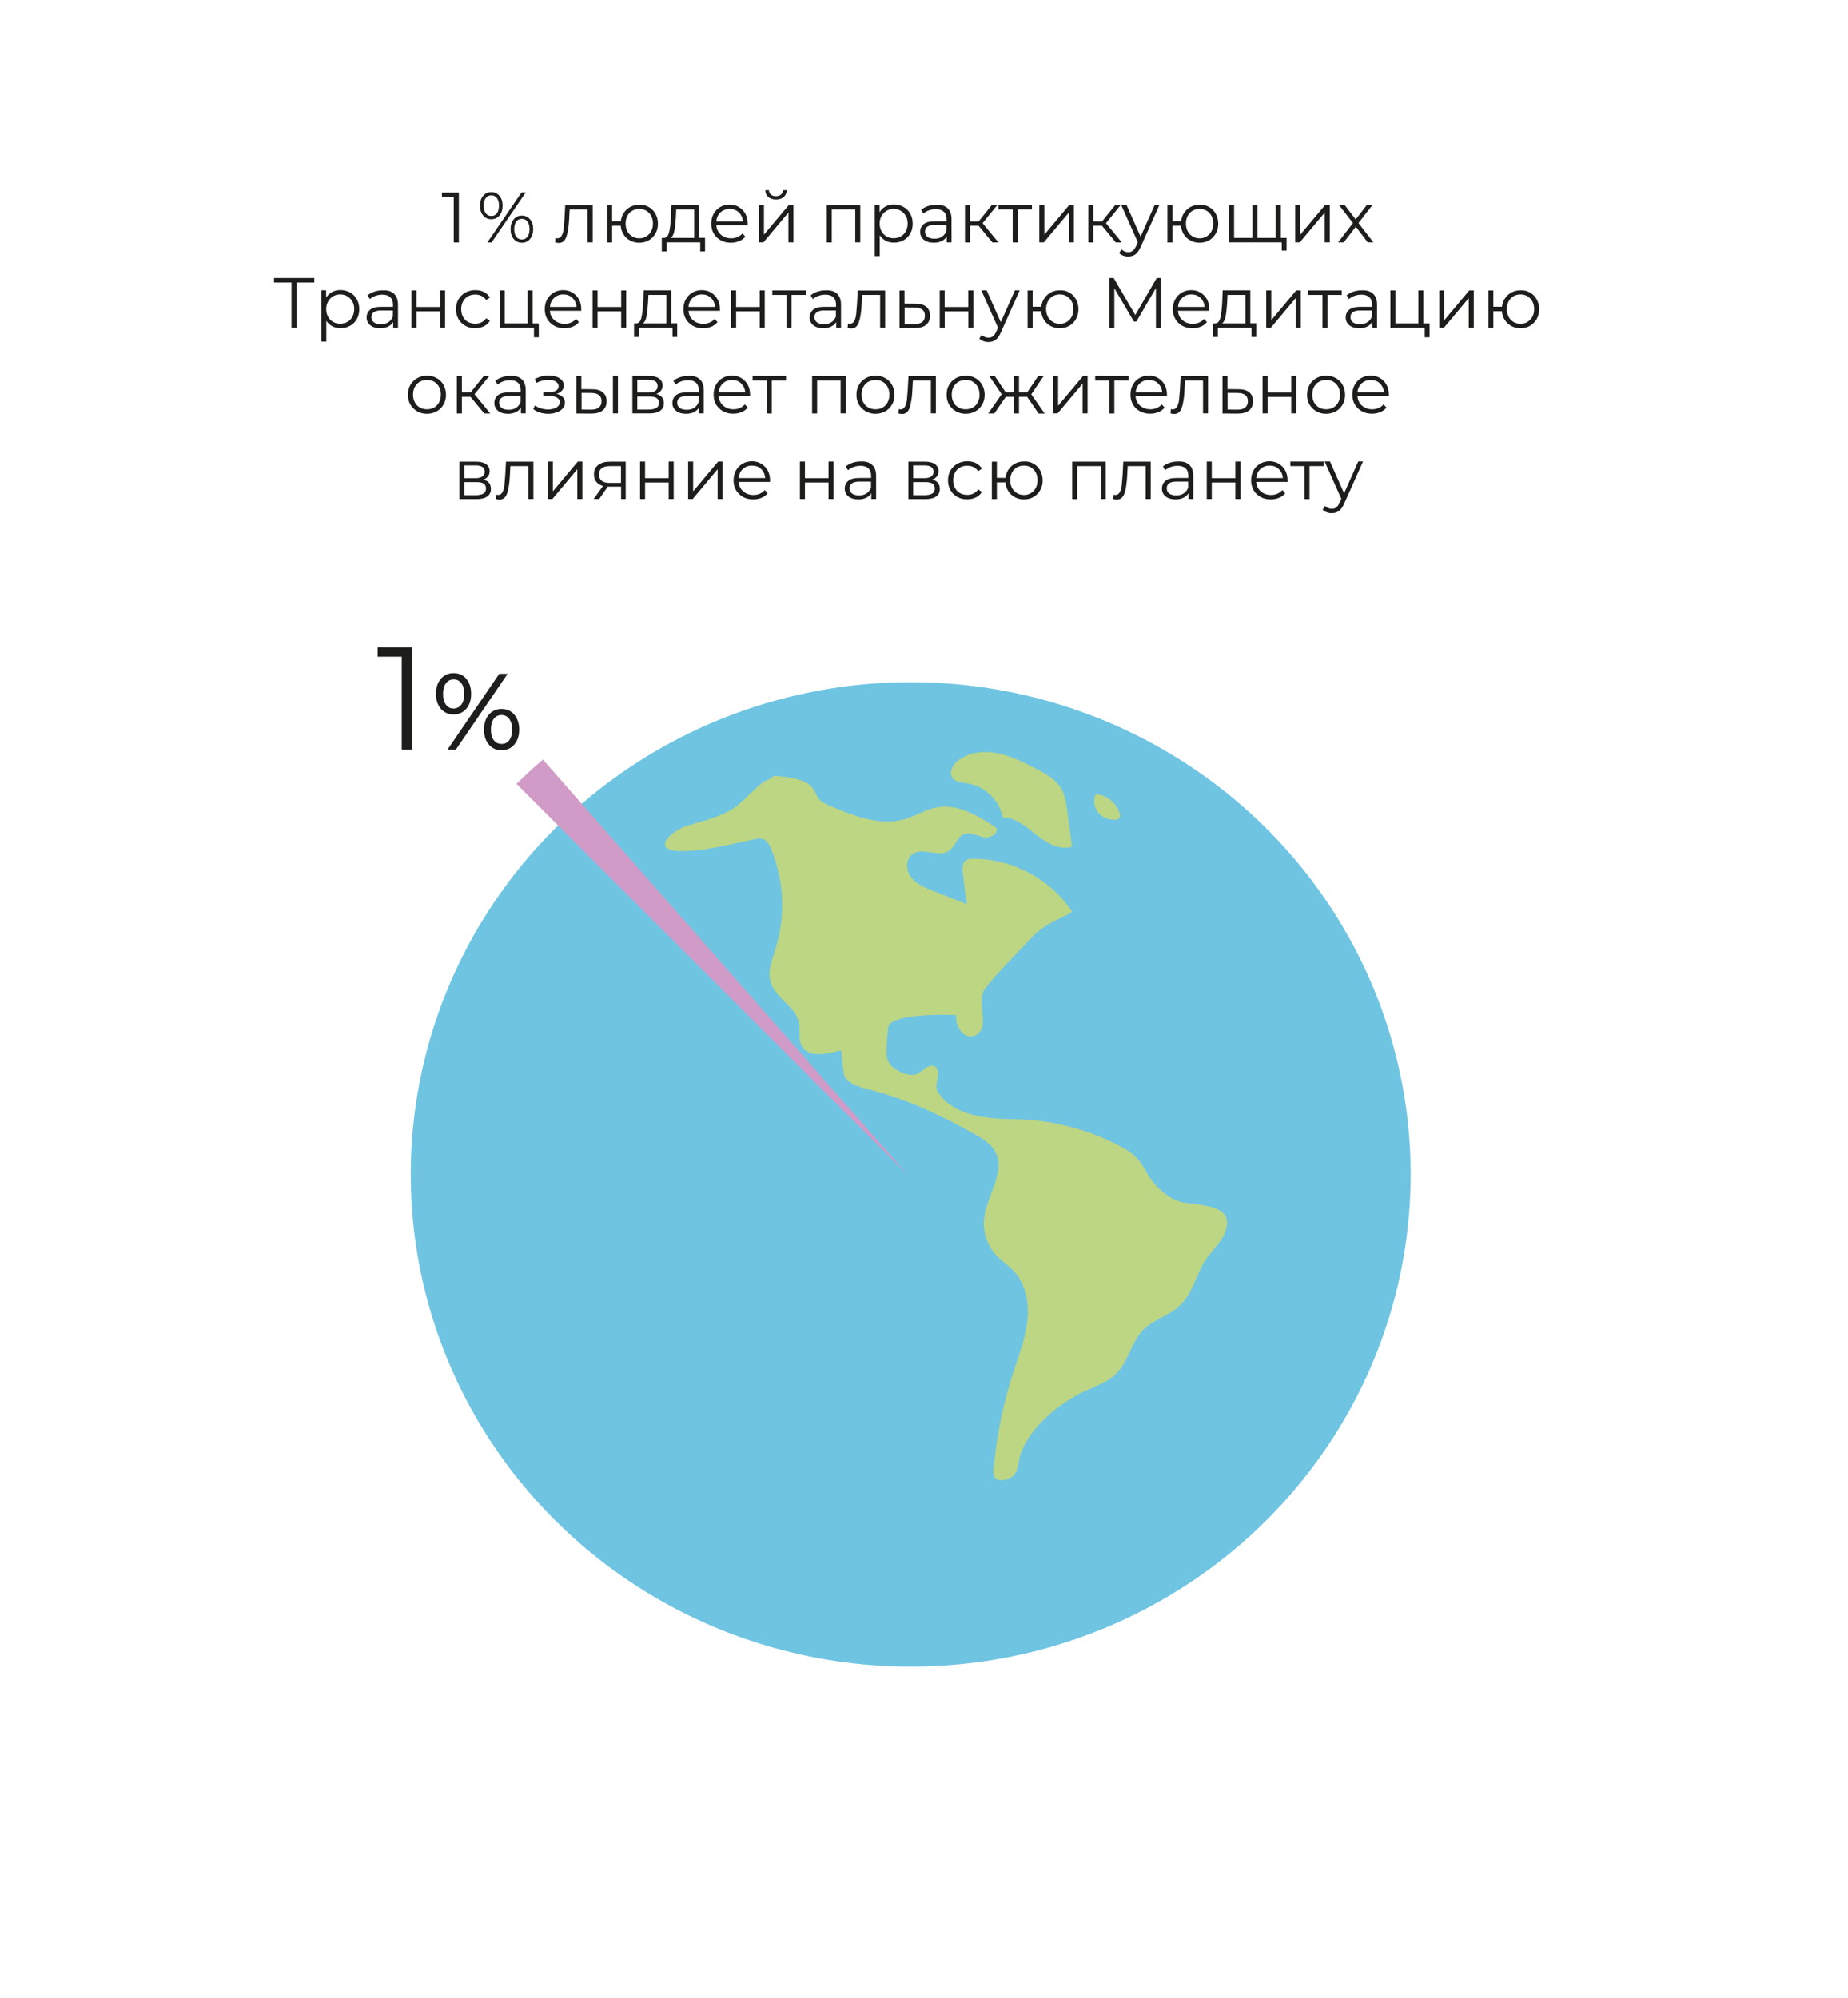
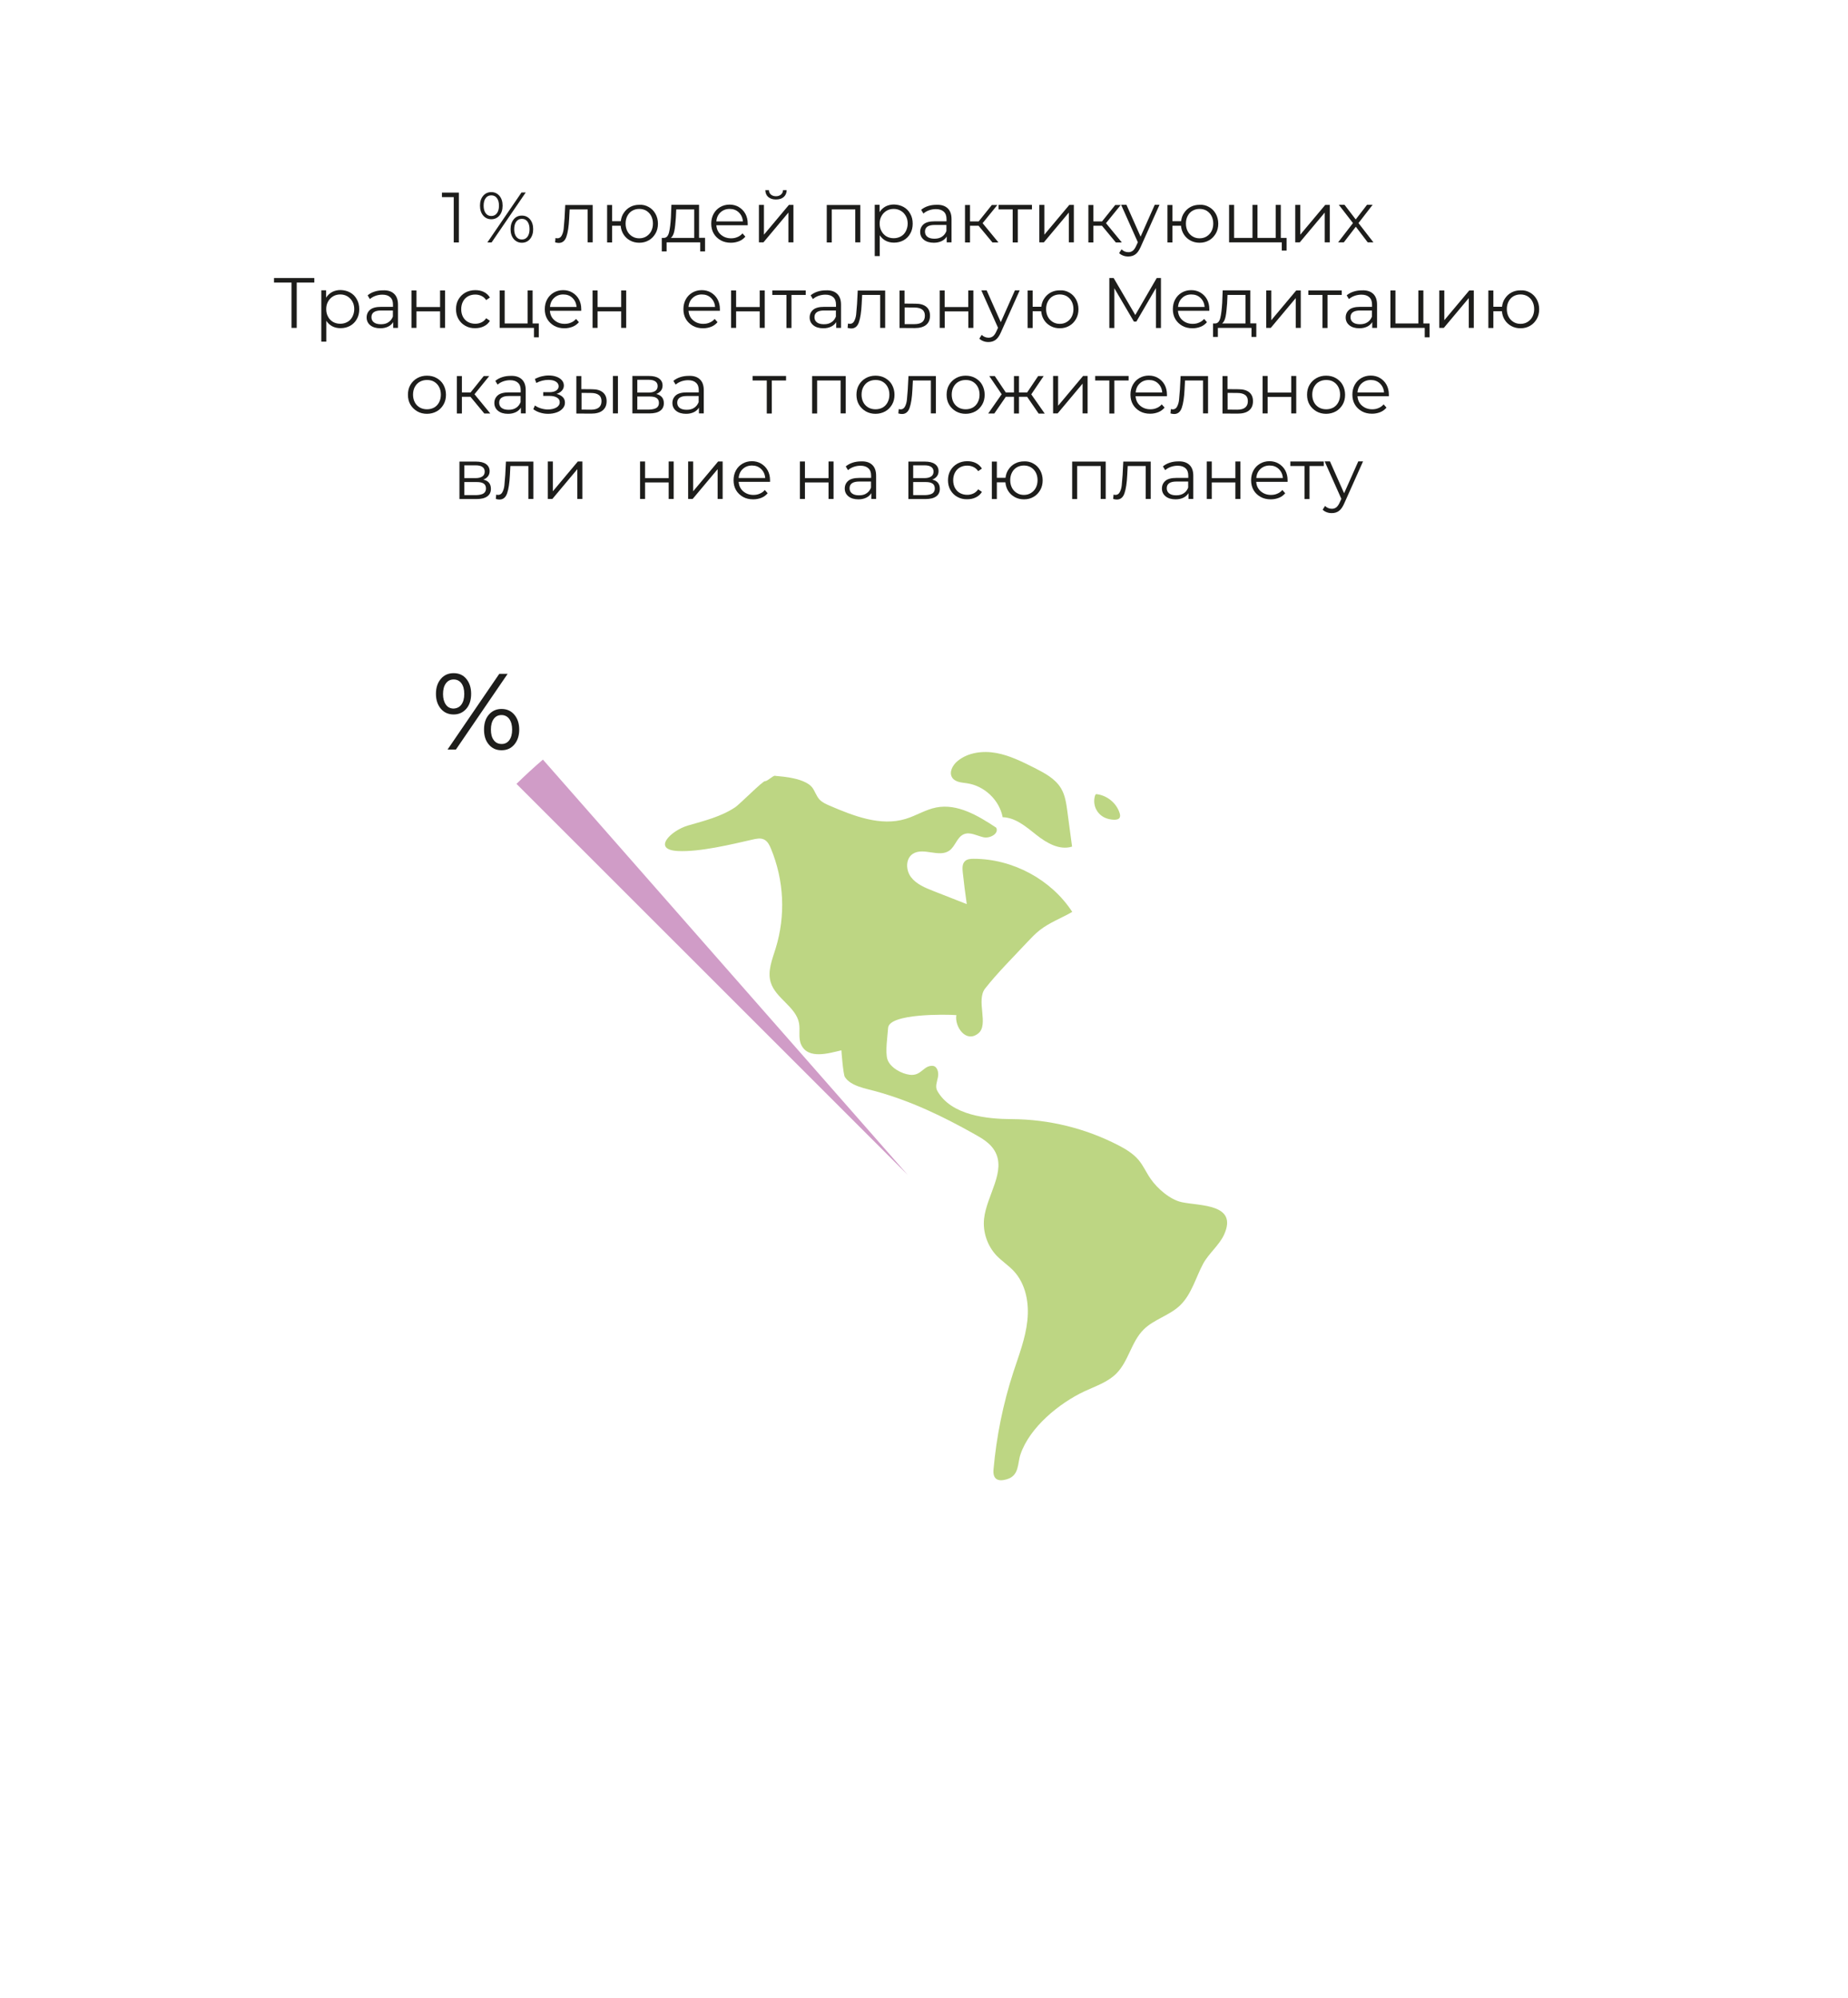
<svg xmlns="http://www.w3.org/2000/svg" id="Layer_1" x="0px" y="0px" viewBox="0 0 187.96 203.22" style="enable-background:new 0 0 187.96 203.22;" xml:space="preserve">
  <style type="text/css"> .st0{fill:#1D1D1B;} .st1{fill:#6FC4E2;} .st2{fill:#4670B5;} .st3{fill:#D19DC7;} .st4{fill:#CC4C95;} .st5{fill:#B1B1B1;} .st6{fill:#6F6F6E;} .st7{fill:#D09CC7;} .st8{fill:#575756;} .st9{fill:#009EE2;} .st10{clip-path:url(#SVGID_2_);} .st11{fill:#FFFFFF;} .st12{fill:#FCFCFC;} .st13{fill:#4C4B4B;} .st14{fill:none;stroke:#BF9C68;stroke-width:1.152;} .st15{fill:#BF9C68;} .st16{fill:none;stroke:#BF9C68;stroke-width:1.152;stroke-opacity:0.26;} .st17{fill-rule:evenodd;clip-rule:evenodd;fill:#BF9C68;fill-opacity:0.26;} .st18{fill:url(#SVGID_3_);} .st19{fill:url(#SVGID_4_);} .st20{fill:#E7F4F7;fill-opacity:0.7;} .st21{fill:url(#SVGID_5_);} .st22{fill:url(#SVGID_6_);} .st23{fill:#454545;} .st24{fill:#52B9EA;} .st25{fill:#868686;} .st26{fill:none;stroke:#B1B1B1;stroke-width:0.335;stroke-miterlimit:10;} .st27{fill:none;stroke:#B1B1B1;stroke-width:0.152;stroke-miterlimit:10;} .st28{fill:none;stroke:#B1B1B1;stroke-width:0.16;stroke-miterlimit:10;} .st29{fill:none;stroke:#B1B1B1;stroke-width:0.167;stroke-miterlimit:10;} .st30{fill:none;stroke:#B1B1B1;stroke-width:0.175;stroke-miterlimit:10;} .st31{fill:none;stroke:#B1B1B1;stroke-width:0.182;stroke-miterlimit:10;} .st32{fill:none;stroke:#B1B1B1;stroke-width:0.19;stroke-miterlimit:10;} .st33{fill:none;stroke:#B1B1B1;stroke-width:0.197;stroke-miterlimit:10;} .st34{fill:none;stroke:#B1B1B1;stroke-width:0.205;stroke-miterlimit:10;} .st35{fill:none;stroke:#B1B1B1;stroke-width:0.212;stroke-miterlimit:10;} .st36{fill:none;stroke:#B1B1B1;stroke-width:0.22;stroke-miterlimit:10;} .st37{fill:none;stroke:#B1B1B1;stroke-width:0.228;stroke-miterlimit:10;} .st38{fill:none;stroke:#868686;stroke-width:0.449;stroke-miterlimit:10;stroke-dasharray:3.592,3.592;} .st39{fill:none;stroke:#575756;stroke-width:0.25;stroke-miterlimit:10;} .st40{fill:none;stroke:#B1B1B1;stroke-width:0.134;stroke-miterlimit:10;} .st41{fill:none;stroke:#B1B1B1;stroke-width:0.147;stroke-miterlimit:10;} .st42{fill:none;stroke:#B1B1B1;stroke-width:0.16;stroke-miterlimit:10;} .st43{fill:none;stroke:#B1B1B1;stroke-width:0.174;stroke-miterlimit:10;} .st44{fill:none;stroke:#B1B1B1;stroke-width:0.187;stroke-miterlimit:10;} .st45{fill:none;stroke:#B1B1B1;stroke-width:0.2;stroke-miterlimit:10;} .st46{fill:none;stroke:#B1B1B1;stroke-width:0.449;stroke-miterlimit:10;stroke-dasharray:3.592,3.592;} .st47{fill:none;stroke:#FFFFFF;stroke-width:0.843;stroke-miterlimit:10;} .st48{fill:none;stroke:#B1B1B1;stroke-width:0.167;stroke-miterlimit:10;} .st49{fill:none;stroke:#B1B1B1;stroke-width:0.191;stroke-miterlimit:10;} .st50{fill:none;stroke:#575756;stroke-width:0.24;stroke-miterlimit:10;} .st51{fill:none;stroke:#B1B1B1;stroke-width:0.208;stroke-miterlimit:10;} .st52{fill:none;stroke:#B1B1B1;stroke-width:0.218;stroke-miterlimit:10;} .st53{fill:none;stroke:#B1B1B1;stroke-width:0.229;stroke-miterlimit:10;} .st54{fill:none;stroke:#B1B1B1;stroke-width:0.239;stroke-miterlimit:10;} .st55{fill:none;stroke:#B1B1B1;stroke-width:0.249;stroke-miterlimit:10;} .st56{fill:none;stroke:#B1B1B1;stroke-width:0.26;stroke-miterlimit:10;} .st57{fill:none;stroke:#B1B1B1;stroke-width:0.27;stroke-miterlimit:10;} .st58{fill:none;stroke:#B1B1B1;stroke-width:0.28;stroke-miterlimit:10;} .st59{fill:none;stroke:#B1B1B1;stroke-width:0.29;stroke-miterlimit:10;} .st60{fill:none;stroke:#B1B1B1;stroke-width:0.301;stroke-miterlimit:10;} .st61{fill:none;stroke:#B1B1B1;stroke-width:0.311;stroke-miterlimit:10;} .st62{fill:none;stroke:#575756;stroke-width:0.311;stroke-miterlimit:10;} .st63{fill:none;stroke:#BF9C68;stroke-width:1.023;} .st64{fill:none;stroke:#BF9C68;stroke-width:1.023;stroke-miterlimit:4;} .st65{fill:none;stroke:#BF9C68;stroke-width:1.023;stroke-opacity:0.26;} .st66{fill:url(#SVGID_7_);} .st67{fill:url(#SVGID_8_);} .st68{fill:url(#SVGID_9_);} .st69{fill:url(#SVGID_10_);} .st70{fill:none;stroke:#B1B1B1;stroke-width:0.151;stroke-miterlimit:10;} .st71{fill:none;stroke:#B1B1B1;stroke-width:0.164;stroke-miterlimit:10;} .st72{fill:none;stroke:#B1B1B1;stroke-width:0.177;stroke-miterlimit:10;} .st73{fill:none;stroke:#B1B1B1;stroke-width:0.189;stroke-miterlimit:10;} .st74{fill:none;stroke:#B1B1B1;stroke-width:0.202;stroke-miterlimit:10;} .st75{fill:none;stroke:#B1B1B1;stroke-width:0.214;stroke-miterlimit:10;} .st76{fill:none;stroke:#B1B1B1;stroke-width:0.227;stroke-miterlimit:10;} .st77{fill:none;stroke:#575756;stroke-width:0.228;stroke-miterlimit:10;} .st78{fill:none;stroke:#B1B1B1;stroke-width:0.161;stroke-miterlimit:10;} .st79{fill:none;stroke:#B1B1B1;stroke-width:0.17;stroke-miterlimit:10;} .st80{fill:none;stroke:#B1B1B1;stroke-width:0.18;stroke-miterlimit:10;} .st81{fill:none;stroke:#B1B1B1;stroke-width:0.199;stroke-miterlimit:10;} .st82{fill:none;stroke:#B1B1B1;stroke-width:0.217;stroke-miterlimit:10;} .st83{fill:none;stroke:#B1B1B1;stroke-width:0.139;stroke-miterlimit:10;} .st84{fill:none;stroke:#B1B1B1;stroke-width:0.15;stroke-miterlimit:10;} .st85{fill:none;stroke:#B1B1B1;stroke-width:0.161;stroke-miterlimit:10;} .st86{fill:none;stroke:#B1B1B1;stroke-width:0.173;stroke-miterlimit:10;} .st87{fill:none;stroke:#B1B1B1;stroke-width:0.184;stroke-miterlimit:10;} .st88{fill:none;stroke:#B1B1B1;stroke-width:0.196;stroke-miterlimit:10;} .st89{fill:none;stroke:#B1B1B1;stroke-width:0.207;stroke-miterlimit:10;} .st90{fill:none;stroke:#B1B1B1;stroke-width:0.152;stroke-miterlimit:10;} .st91{fill:none;stroke:#B1B1B1;stroke-width:0.164;stroke-miterlimit:10;} .st92{fill:none;stroke:#B1B1B1;stroke-width:0.177;stroke-miterlimit:10;} .st93{fill:none;stroke:#B1B1B1;stroke-width:0.189;stroke-miterlimit:10;} .st94{fill:none;stroke:#B1B1B1;stroke-width:0.202;stroke-miterlimit:10;} .st95{fill:none;stroke:#B1B1B1;stroke-width:0.214;stroke-miterlimit:10;} .st96{fill:none;stroke:#B1B1B1;stroke-width:0.227;stroke-miterlimit:10;} .st97{fill:none;stroke:#575756;stroke-width:0.249;stroke-miterlimit:10;} .st98{fill:none;stroke:#B1B1B1;stroke-width:0.169;stroke-miterlimit:10;} .st99{fill:none;stroke:#B1B1B1;stroke-width:0.183;stroke-miterlimit:10;} .st100{fill:none;stroke:#B1B1B1;stroke-width:0.197;stroke-miterlimit:10;} .st101{fill:none;stroke:#B1B1B1;stroke-width:0.21;stroke-miterlimit:10;} .st102{fill:none;stroke:#B1B1B1;stroke-width:0.225;stroke-miterlimit:10;} .st103{fill:none;stroke:#B1B1B1;stroke-width:0.238;stroke-miterlimit:10;} .st104{fill:none;stroke:#B1B1B1;stroke-width:0.252;stroke-miterlimit:10;} .st105{fill:none;stroke:#575756;stroke-width:0.277;stroke-miterlimit:10;} .st106{fill:url(#SVGID_11_);} .st107{fill:url(#SVGID_12_);} .st108{fill:none;stroke:#BF9C68;stroke-width:1.049;} .st109{fill:none;stroke:#BF9C68;stroke-width:1.049;stroke-miterlimit:4;} .st110{fill:none;stroke:#BF9C68;stroke-width:1.049;stroke-opacity:0.26;} .st111{fill:url(#SVGID_13_);} .st112{fill:url(#SVGID_14_);} .st113{clip-path:url(#SVGID_16_);} .st114{fill:url(#SVGID_17_);} .st115{fill:url(#SVGID_18_);} .st116{fill:none;stroke:#BF9C68;stroke-width:1.015;} .st117{fill:none;stroke:#BF9C68;stroke-width:1.015;stroke-linecap:round;} .st118{fill:none;stroke:#BF9C68;stroke-width:1.015;stroke-opacity:0.26;} .st119{fill:url(#SVGID_19_);} .st120{fill:url(#SVGID_20_);} .st121{fill:url(#SVGID_21_);} .st122{fill:url(#SVGID_22_);} .st123{clip-path:url(#SVGID_24_);} .st124{fill:none;stroke:#BF9C68;stroke-width:0.79;} .st125{fill:none;stroke:#BF9C68;stroke-width:0.79;stroke-opacity:0.26;} .st126{fill:url(#SVGID_25_);} .st127{fill:url(#SVGID_26_);} .st128{fill:url(#SVGID_27_);} .st129{fill:url(#SVGID_28_);} .st130{fill:none;stroke:#B1B1B1;stroke-width:0.178;stroke-miterlimit:10;} .st131{fill:none;stroke:#B1B1B1;stroke-width:0.211;stroke-miterlimit:10;} .st132{fill:none;stroke:#B1B1B1;stroke-width:0.222;stroke-miterlimit:10;} .st133{fill:none;stroke:#B1B1B1;stroke-width:0.233;stroke-miterlimit:10;} .st134{fill:none;stroke:#B1B1B1;stroke-width:0.244;stroke-miterlimit:10;} .st135{fill:none;stroke:#B1B1B1;stroke-width:0.256;stroke-miterlimit:10;} .st136{fill:none;stroke:#B1B1B1;stroke-width:0.267;stroke-miterlimit:10;} .st137{fill:none;stroke:#575756;stroke-width:0.293;stroke-miterlimit:10;} .st138{fill:none;stroke:#BF9C68;stroke-width:0.762;} .st139{fill:none;stroke:#BF9C68;stroke-width:0.762;stroke-miterlimit:4;} .st140{fill:none;stroke:#BF9C68;stroke-width:0.762;stroke-opacity:0.26;} .st141{fill:url(#SVGID_29_);} .st142{fill:url(#SVGID_30_);} .st143{fill:url(#SVGID_31_);} .st144{fill:url(#SVGID_32_);} .st145{fill:#A8CC71;} .st146{fill:#C0C0C0;} .st147{fill:#464646;} .st148{fill:#BDD683;} .st149{fill:none;} .st150{fill-rule:evenodd;clip-rule:evenodd;fill:#BF9C68;} .st151{fill:#BF9C68;fill-opacity:0.33;} .st152{fill-rule:evenodd;clip-rule:evenodd;fill:url(#SVGID_33_);} .st153{fill-rule:evenodd;clip-rule:evenodd;fill:url(#SVGID_34_);} .st154{fill-rule:evenodd;clip-rule:evenodd;fill:url(#SVGID_35_);} .st155{fill-rule:evenodd;clip-rule:evenodd;fill:url(#SVGID_36_);} .st156{fill-rule:evenodd;clip-rule:evenodd;fill:url(#SVGID_37_);} .st157{fill-rule:evenodd;clip-rule:evenodd;fill:url(#SVGID_38_);} .st158{fill-rule:evenodd;clip-rule:evenodd;fill:url(#SVGID_39_);} .st159{fill-rule:evenodd;clip-rule:evenodd;fill:url(#SVGID_40_);} .st160{fill:none;stroke:#B1B1B1;stroke-width:0.223;stroke-miterlimit:10;} .st161{fill:none;stroke:#B1B1B1;stroke-width:0.237;stroke-miterlimit:10;} .st162{fill:none;stroke:#B1B1B1;stroke-width:0.252;stroke-miterlimit:10;} .st163{fill:none;stroke:#B1B1B1;stroke-width:0.267;stroke-miterlimit:10;} .st164{fill:none;stroke:#B1B1B1;stroke-width:0.281;stroke-miterlimit:10;} .st165{fill:none;stroke:#B1B1B1;stroke-width:0.296;stroke-miterlimit:10;} .st166{fill:none;stroke:#6FC4E2;stroke-width:2;stroke-miterlimit:10;} .st167{fill:none;stroke:#D19DC7;stroke-width:1.5;stroke-miterlimit:10;} .st168{fill:none;stroke:#B1B1B1;stroke-width:0.225;stroke-miterlimit:10;} .st169{fill:none;stroke:#B1B1B1;stroke-width:0.242;stroke-miterlimit:10;} .st170{fill:none;stroke:#B1B1B1;stroke-width:0.277;stroke-miterlimit:10;} .st171{fill:none;stroke:#B1B1B1;stroke-width:0.294;stroke-miterlimit:10;} .st172{fill:none;stroke:#B1B1B1;stroke-width:0.469;stroke-miterlimit:10;} .st173{fill:none;stroke:#B1B1B1;stroke-width:0.361;stroke-miterlimit:10;} .st174{fill:none;stroke:#B1B1B1;stroke-width:0.47;stroke-miterlimit:10;} .st175{fill:none;stroke:#6FC4E2;stroke-width:1.5;stroke-miterlimit:10;} .st176{fill:none;stroke:#D09CC7;stroke-width:1.5;stroke-miterlimit:10;} .st177{fill:#FFFFFF;stroke:#575756;stroke-miterlimit:10;} .st178{clip-path:url(#SVGID_42_);} .st179{fill:none;stroke:#BF9C68;stroke-width:1.197;} .st180{fill:none;stroke:#BF9C68;stroke-width:1.197;stroke-opacity:0.26;} .st181{fill:url(#SVGID_43_);} .st182{fill:url(#SVGID_44_);} .st183{fill:url(#SVGID_45_);} .st184{fill:url(#SVGID_46_);} .st185{clip-path:url(#SVGID_48_);} .st186{fill:#C09D68;} .st187{fill:none;stroke:#C09D68;stroke-width:1.182;} .st188{fill:none;stroke:#C09D68;stroke-width:1.182;stroke-opacity:0.26;} .st189{fill-rule:evenodd;clip-rule:evenodd;fill:#C09D68;fill-opacity:0.26;} .st190{fill:url(#SVGID_49_);} .st191{fill:url(#SVGID_50_);} .st192{fill:url(#SVGID_51_);} .st193{fill:#E5FCFD;fill-opacity:0.7;} .st194{fill:none;stroke:#C09D68;stroke-width:1.773;} .st195{fill:#FFFFFF;stroke:#C09D68;stroke-width:0.591;} .st196{fill:#4B4B4B;} .st197{fill:none;stroke:#B1B1B1;stroke-width:0.196;stroke-miterlimit:10;} .st198{fill:none;stroke:#B1B1B1;stroke-width:0.212;stroke-miterlimit:10;} .st199{fill:none;stroke:#B1B1B1;stroke-width:0.245;stroke-miterlimit:10;} .st200{fill:none;stroke:#B1B1B1;stroke-width:0.261;stroke-miterlimit:10;} .st201{fill:none;stroke:#B1B1B1;stroke-width:0.277;stroke-miterlimit:10;} .st202{fill:none;stroke:#B1B1B1;stroke-width:0.293;stroke-miterlimit:10;} .st203{fill:none;stroke:#575756;stroke-width:0.322;stroke-miterlimit:10;} .st204{fill:none;stroke:#575756;stroke-miterlimit:10;} .st205{fill:none;stroke:#33BCCF;stroke-width:1.245;} .st206{fill:none;stroke:#70C72D;stroke-width:1.245;} .st207{fill:none;stroke:#C09B5A;stroke-width:1.245;} .st208{fill:none;stroke:#D2B582;stroke-width:0.156;stroke-dasharray:0.623,0.623;} .st209{fill:none;stroke:#C09B5A;stroke-width:0.467;} .st210{fill:none;stroke:#009EE2;stroke-width:1.2;stroke-miterlimit:10;} .st211{fill:none;stroke:#D09CC7;stroke-width:1.2;stroke-miterlimit:10;} .st212{fill:none;stroke:#B1B1B1;stroke-width:0.265;stroke-miterlimit:10;} .st213{fill:none;stroke:#B1B1B1;stroke-width:0.493;stroke-miterlimit:10;stroke-dasharray:3.948,3.948;} .st214{fill:none;stroke:#009EE2;stroke-width:1.206;stroke-miterlimit:10;} .st215{fill:none;stroke:#D09CC7;stroke-width:1.206;stroke-miterlimit:10;} .st216{fill:#C09B5A;} </style>
  <g>
    <g>
-       <path class="st0" d="M41.93,65.84v10.4h-1.07V66.8h-2.45v-0.95H41.93z" />
      <path class="st0" d="M44.84,72.09c-0.33-0.39-0.5-0.89-0.5-1.52s0.17-1.13,0.5-1.52s0.76-0.58,1.3-0.58s0.97,0.19,1.29,0.58 s0.49,0.89,0.49,1.52s-0.16,1.14-0.49,1.52s-0.76,0.58-1.29,0.58S45.17,72.48,44.84,72.09z M46.93,71.66 c0.19-0.26,0.29-0.62,0.29-1.08s-0.1-0.82-0.29-1.08c-0.19-0.26-0.46-0.39-0.79-0.39c-0.33,0-0.59,0.13-0.79,0.4 c-0.19,0.26-0.29,0.62-0.29,1.08c0,0.46,0.1,0.81,0.29,1.08s0.46,0.4,0.79,0.4C46.48,72.05,46.74,71.92,46.93,71.66z M50.78,68.54 h0.85l-5.26,7.7h-0.85L50.78,68.54z M49.72,75.73c-0.33-0.38-0.49-0.89-0.49-1.52s0.16-1.14,0.49-1.52s0.76-0.58,1.29-0.58 s0.97,0.19,1.3,0.58s0.5,0.89,0.5,1.52c0,0.62-0.17,1.13-0.5,1.52s-0.76,0.58-1.3,0.58S50.05,76.12,49.72,75.73z M51.8,75.29 c0.19-0.26,0.29-0.62,0.29-1.08c0-0.45-0.1-0.81-0.29-1.08c-0.19-0.26-0.46-0.4-0.79-0.4c-0.34,0-0.6,0.13-0.79,0.39 c-0.19,0.26-0.29,0.62-0.29,1.08s0.09,0.82,0.29,1.08c0.19,0.26,0.45,0.39,0.79,0.39C51.34,75.68,51.6,75.55,51.8,75.29z" />
    </g>
  </g>
  <g>
    <g>
-       <ellipse class="st1" cx="92.63" cy="119.45" rx="50.85" ry="50.06" />
-     </g>
+       </g>
  </g>
  <g>
    <path class="st148" d="M98.36,79.67c1.77,0.26,3.29,1.71,3.62,3.45c1.32,0.04,2.41,0.99,3.44,1.81c1.04,0.82,2.35,1.58,3.62,1.18 l-0.48-3.59c-0.11-0.8-0.22-1.63-0.64-2.33c-0.59-1-1.69-1.57-2.73-2.1c-1.24-0.62-2.49-1.25-3.86-1.5 c-1.36-0.25-2.88-0.06-3.94,0.82c-0.51,0.42-0.9,1.16-0.53,1.7C97.18,79.57,97.82,79.59,98.36,79.67L98.36,79.67z" />
    <path class="st148" d="M111.48,80.77c1.09,0.1,2.08,0.9,2.4,1.94c0.05,0.15,0.07,0.32,0,0.46c-0.11,0.18-0.35,0.21-0.56,0.21 c-0.34-0.01-0.68-0.08-0.99-0.23c-0.41-0.2-0.73-0.55-0.9-0.96c-0.17-0.42-0.18-0.88-0.04-1.31" />
    <path class="st148" d="M120.21,122.28c-1.2-0.25-2.49-1.39-3.16-2.35c-0.45-0.63-0.75-1.36-1.25-1.95 c-0.55-0.65-1.31-1.11-2.07-1.5c-3.34-1.72-7.04-2.63-10.8-2.65c-2.47-0.01-6.18-0.35-7.6-2.88c-0.24-0.42-0.02-0.93,0.07-1.4 c0.1-0.47-0.07-1.12-0.55-1.14c-0.93-0.05-1.14,1.05-2.31,0.91c-0.84-0.1-1.98-0.72-2.27-1.54c-0.26-0.75,0.01-2.43,0.06-3.23 c0.1-1.48,5.9-1.38,6.94-1.3c-0.2,1.13,0.95,2.89,2.23,1.86c1.11-0.89-0.26-3.34,0.7-4.57c1.26-1.6,2.87-3.2,4.28-4.71 c0.4-0.42,0.8-0.85,1.26-1.21c1-0.79,2.22-1.23,3.32-1.87c-2.15-3.3-6.06-5.4-10.03-5.4c-0.31,0-0.64,0.02-0.87,0.23 c-0.3,0.27-0.28,0.73-0.24,1.12c0.12,1.09,0.25,2.18,0.41,3.26l-3.39-1.33c-0.84-0.33-1.72-0.69-2.27-1.4 c-0.55-0.71-0.58-1.89,0.17-2.38c1.06-0.7,2.66,0.4,3.7-0.32c0.63-0.43,0.79-1.39,1.5-1.68c0.63-0.26,1.32,0.16,1.99,0.31 c0.67,0.15,1.61-0.39,1.29-0.98c-1.83-1.21-3.93-2.47-6.09-2.05c-1.09,0.21-2.05,0.84-3.11,1.16c-2.56,0.78-5.28-0.29-7.73-1.34 c-0.37-0.16-0.76-0.33-1.04-0.63c-0.31-0.34-0.44-0.8-0.71-1.18c-0.85-1.19-4-1.18-3.79-1.24c-0.26-0.02-0.78,0.57-1.04,0.55 c-0.23-0.02-2.59,2.36-3.02,2.65c-1.44,0.96-3.07,1.36-4.83,1.87c-1.73,0.51-3.69,2.46-1,2.59c2.2,0.11,5.41-0.67,7.56-1.16 c0.4-0.09,0.83-0.19,1.19-0.01c0.36,0.17,0.55,0.56,0.7,0.92c1.34,3.23,1.51,6.82,0.48,10.16c-0.35,1.13-0.85,2.32-0.5,3.45 c0.5,1.63,2.57,2.48,2.88,4.15c0.13,0.72-0.09,1.51,0.21,2.17c0.71,1.57,2.87,0.87,4.1,0.59c-0.01,0,0.18,2.44,0.35,2.71 c0.59,0.94,2.15,1.18,3.12,1.45c3.61,1,6.78,2.52,10.04,4.35c0.79,0.44,1.61,0.92,2.07,1.7c1.23,2.07-0.81,4.53-1.07,6.92 c-0.07,0.68,0.01,1.37,0.23,2.01c0.22,0.65,0.57,1.24,1.04,1.74c0.54,0.56,1.2,0.99,1.74,1.56c1.24,1.33,1.59,3.27,1.39,5.07 c-0.19,1.8-0.86,3.5-1.42,5.22c-1.05,3.22-1.72,6.54-2.02,9.91c-0.09,1,0.46,1.26,1.36,0.99c1.29-0.39,1.06-1.6,1.39-2.55 c0.94-2.75,3.94-5.19,6.49-6.39c1.13-0.53,2.38-0.93,3.26-1.82c1.24-1.25,1.51-3.21,2.76-4.46c1.06-1.06,2.67-1.44,3.74-2.49 c1.16-1.14,1.57-2.81,2.32-4.21c0.57-1.05,1.65-1.9,2.13-2.96C125.93,122.43,122.05,122.67,120.21,122.28L120.21,122.28z" />
  </g>
  <g>
    <g>
      <path class="st7" d="M52.53,79.73c0.87-0.85,1.77-1.68,2.69-2.47l37.11,42.25L52.53,79.73z" />
    </g>
  </g>
  <g>
    <g>
      <path class="st0" d="M46.67,19.58v5.08h-0.52v-4.61h-1.2v-0.46H46.67z" />
      <path class="st0" d="M49.14,21.92c-0.21-0.25-0.32-0.59-0.32-1c0-0.41,0.1-0.74,0.32-1c0.21-0.25,0.49-0.38,0.83-0.38 c0.34,0,0.61,0.13,0.83,0.38c0.21,0.25,0.32,0.58,0.32,1c0,0.42-0.11,0.75-0.32,1c-0.21,0.25-0.49,0.38-0.83,0.38 C49.63,22.3,49.35,22.17,49.14,21.92z M50.54,21.69c0.14-0.19,0.21-0.44,0.21-0.77c0-0.33-0.07-0.59-0.21-0.77 c-0.14-0.19-0.33-0.28-0.57-0.28c-0.24,0-0.43,0.09-0.57,0.28c-0.14,0.19-0.21,0.44-0.21,0.77c0,0.32,0.07,0.58,0.21,0.77 c0.14,0.19,0.33,0.28,0.57,0.28C50.21,21.97,50.4,21.88,50.54,21.69z M53.04,19.58h0.43l-3.47,5.08h-0.43L53.04,19.58z M52.25,24.31c-0.21-0.25-0.32-0.59-0.32-1c0-0.41,0.11-0.74,0.32-1s0.49-0.38,0.83-0.38c0.34,0,0.62,0.13,0.83,0.38 c0.21,0.25,0.32,0.59,0.32,1c0,0.41-0.11,0.74-0.32,1c-0.21,0.25-0.49,0.38-0.83,0.38C52.74,24.69,52.47,24.56,52.25,24.31z M53.65,24.08c0.14-0.19,0.21-0.45,0.21-0.77c0-0.32-0.07-0.58-0.21-0.77c-0.14-0.19-0.33-0.28-0.57-0.28 c-0.24,0-0.43,0.09-0.57,0.28s-0.21,0.44-0.21,0.77c0,0.33,0.07,0.59,0.21,0.77c0.14,0.19,0.33,0.28,0.57,0.28 C53.32,24.36,53.51,24.27,53.65,24.08z" />
      <path class="st0" d="M60.28,20.84v3.81h-0.51V21.3h-1.83l-0.05,0.94c-0.04,0.79-0.13,1.4-0.28,1.83c-0.14,0.42-0.4,0.64-0.78,0.64 c-0.1,0-0.22-0.02-0.37-0.06l0.04-0.44c0.09,0.02,0.15,0.03,0.18,0.03c0.2,0,0.35-0.09,0.45-0.28s0.17-0.41,0.2-0.68 c0.03-0.27,0.06-0.63,0.09-1.07l0.07-1.36H60.28z" />
      <path class="st0" d="M65.99,21.06c0.29,0.16,0.51,0.39,0.68,0.69c0.16,0.29,0.25,0.63,0.25,1c0,0.37-0.08,0.71-0.25,1 c-0.17,0.29-0.39,0.53-0.68,0.69c-0.29,0.17-0.61,0.25-0.97,0.25c-0.34,0-0.64-0.07-0.92-0.22c-0.28-0.15-0.5-0.35-0.67-0.61 c-0.17-0.26-0.27-0.56-0.3-0.9h-0.87v1.7h-0.51v-3.81h0.51v1.65h0.88c0.04-0.33,0.14-0.62,0.32-0.87 c0.17-0.25,0.39-0.45,0.66-0.59c0.27-0.14,0.57-0.21,0.91-0.21C65.38,20.81,65.7,20.89,65.99,21.06z M65.73,24.05 c0.21-0.13,0.38-0.3,0.5-0.53c0.12-0.23,0.18-0.49,0.18-0.78c0-0.29-0.06-0.55-0.18-0.78c-0.12-0.23-0.29-0.4-0.5-0.53 c-0.21-0.12-0.45-0.18-0.71-0.18c-0.26,0-0.5,0.06-0.71,0.18c-0.21,0.12-0.38,0.3-0.5,0.53c-0.12,0.23-0.18,0.49-0.18,0.78 c0,0.29,0.06,0.55,0.18,0.78s0.29,0.4,0.5,0.53c0.21,0.13,0.45,0.19,0.71,0.19C65.28,24.24,65.52,24.18,65.73,24.05z" />
      <path class="st0" d="M71.71,24.2v1.37h-0.49v-0.92h-3.42v0.92h-0.49V24.2h0.22c0.26-0.01,0.43-0.2,0.52-0.57 c0.09-0.36,0.15-0.87,0.19-1.52l0.05-1.28h2.81v3.36H71.71z M68.59,23.48c-0.07,0.35-0.19,0.59-0.36,0.72h2.38V21.3h-1.83 l-0.04,0.85C68.7,22.69,68.66,23.13,68.59,23.48z" />
      <path class="st0" d="M76.05,22.91h-3.19c0.03,0.4,0.18,0.72,0.46,0.96c0.28,0.24,0.62,0.37,1.04,0.37c0.24,0,0.45-0.04,0.65-0.13 c0.2-0.08,0.37-0.21,0.51-0.37l0.29,0.33c-0.17,0.2-0.38,0.36-0.63,0.46s-0.53,0.16-0.84,0.16c-0.39,0-0.74-0.08-1.04-0.25 s-0.54-0.4-0.71-0.69s-0.25-0.63-0.25-1c0-0.37,0.08-0.71,0.24-1s0.38-0.52,0.67-0.69c0.28-0.16,0.6-0.25,0.95-0.25 s0.67,0.08,0.95,0.25s0.5,0.39,0.66,0.68c0.16,0.29,0.24,0.63,0.24,1L76.05,22.91z M73.28,21.6c-0.25,0.23-0.39,0.54-0.42,0.92 h2.7c-0.03-0.38-0.17-0.68-0.42-0.92s-0.56-0.35-0.93-0.35C73.84,21.25,73.53,21.37,73.28,21.6z" />
      <path class="st0" d="M77.19,20.84h0.51v3.03l2.54-3.03h0.46v3.81h-0.51v-3.03l-2.54,3.03h-0.46V20.84z M78.14,20.04 c-0.19-0.16-0.29-0.4-0.3-0.7h0.37c0,0.19,0.07,0.34,0.2,0.45c0.13,0.11,0.3,0.17,0.51,0.17s0.38-0.06,0.51-0.17 c0.13-0.11,0.2-0.26,0.21-0.45h0.37c0,0.3-0.11,0.53-0.3,0.7c-0.2,0.17-0.46,0.25-0.79,0.25C78.6,20.29,78.34,20.21,78.14,20.04z" />
      <path class="st0" d="M87.5,20.84v3.81h-0.51V21.3h-2.39v3.36h-0.51v-3.81H87.5z" />
      <path class="st0" d="M91.9,21.05c0.29,0.16,0.52,0.39,0.68,0.69c0.17,0.29,0.25,0.63,0.25,1.01c0,0.38-0.08,0.72-0.25,1.01 c-0.16,0.29-0.39,0.52-0.68,0.68c-0.29,0.16-0.61,0.24-0.97,0.24c-0.31,0-0.59-0.06-0.84-0.19c-0.25-0.13-0.45-0.32-0.61-0.56 v2.12h-0.51v-5.22h0.49v0.75c0.15-0.25,0.36-0.44,0.61-0.58c0.25-0.13,0.54-0.2,0.86-0.2C91.29,20.81,91.61,20.89,91.9,21.05z M91.62,24.05c0.22-0.12,0.39-0.3,0.51-0.53c0.12-0.23,0.19-0.49,0.19-0.78c0-0.29-0.06-0.55-0.19-0.77 c-0.12-0.22-0.29-0.4-0.51-0.53c-0.22-0.13-0.46-0.19-0.72-0.19c-0.27,0-0.51,0.06-0.73,0.19c-0.21,0.13-0.38,0.3-0.51,0.53 s-0.19,0.48-0.19,0.77c0,0.29,0.06,0.55,0.19,0.78s0.29,0.4,0.51,0.53c0.22,0.12,0.46,0.18,0.73,0.18 C91.16,24.23,91.4,24.17,91.62,24.05z" />
      <path class="st0" d="M96.38,21.18c0.27,0.25,0.4,0.62,0.4,1.11v2.36h-0.49v-0.59c-0.12,0.2-0.29,0.35-0.51,0.46 c-0.23,0.11-0.49,0.17-0.8,0.17c-0.42,0-0.76-0.1-1.01-0.3s-0.38-0.47-0.38-0.8c0-0.32,0.12-0.58,0.35-0.78 c0.23-0.2,0.61-0.3,1.12-0.3h1.21v-0.23c0-0.33-0.09-0.58-0.28-0.75c-0.18-0.17-0.45-0.26-0.8-0.26c-0.24,0-0.47,0.04-0.7,0.12 c-0.22,0.08-0.41,0.19-0.57,0.33l-0.23-0.38c0.19-0.16,0.42-0.29,0.7-0.38c0.27-0.09,0.56-0.13,0.86-0.13 C95.73,20.81,96.11,20.93,96.38,21.18z M95.8,24.08c0.21-0.13,0.36-0.33,0.46-0.58v-0.62h-1.2c-0.65,0-0.98,0.23-0.98,0.68 c0,0.22,0.08,0.4,0.25,0.53c0.17,0.13,0.41,0.19,0.71,0.19C95.34,24.28,95.59,24.22,95.8,24.08z" />
      <path class="st0" d="M99.53,22.96h-0.87v1.7h-0.51v-3.81h0.51v1.67h0.88l1.34-1.67h0.56l-1.5,1.85l1.61,1.96h-0.61L99.53,22.96z" />
      <path class="st0" d="M104.96,21.3h-1.44v3.36H103V21.3h-1.44v-0.46h3.4V21.3z" />
      <path class="st0" d="M105.71,20.84h0.51v3.03l2.54-3.03h0.46v3.81h-0.51v-3.03l-2.54,3.03h-0.46V20.84z" />
      <path class="st0" d="M112.08,22.96h-0.87v1.7h-0.51v-3.81h0.51v1.67h0.88l1.34-1.67h0.56l-1.5,1.85l1.61,1.96h-0.61L112.08,22.96z " />
      <path class="st0" d="M117.93,20.84l-1.91,4.27c-0.16,0.36-0.33,0.61-0.54,0.76c-0.2,0.15-0.45,0.22-0.73,0.22 c-0.18,0-0.36-0.03-0.51-0.09c-0.16-0.06-0.3-0.14-0.41-0.26l0.24-0.38c0.19,0.19,0.43,0.29,0.7,0.29c0.17,0,0.32-0.05,0.45-0.15 c0.12-0.1,0.24-0.26,0.34-0.49l0.17-0.37l-1.7-3.81h0.54l1.44,3.24l1.44-3.24H117.93z" />
      <path class="st0" d="M122.98,21.06c0.29,0.16,0.51,0.39,0.68,0.69c0.16,0.29,0.25,0.63,0.25,1c0,0.37-0.08,0.71-0.25,1 c-0.17,0.29-0.39,0.53-0.68,0.69c-0.29,0.17-0.61,0.25-0.97,0.25c-0.34,0-0.64-0.07-0.92-0.22c-0.28-0.15-0.5-0.35-0.67-0.61 c-0.17-0.26-0.27-0.56-0.3-0.9h-0.87v1.7h-0.51v-3.81h0.51v1.65h0.88c0.04-0.33,0.14-0.62,0.32-0.87 c0.17-0.25,0.39-0.45,0.66-0.59c0.27-0.14,0.57-0.21,0.91-0.21C122.37,20.81,122.69,20.89,122.98,21.06z M122.72,24.05 c0.21-0.13,0.38-0.3,0.5-0.53c0.12-0.23,0.18-0.49,0.18-0.78c0-0.29-0.06-0.55-0.18-0.78c-0.12-0.23-0.29-0.4-0.5-0.53 c-0.21-0.12-0.45-0.18-0.71-0.18c-0.26,0-0.5,0.06-0.71,0.18c-0.21,0.12-0.38,0.3-0.5,0.53c-0.12,0.23-0.18,0.49-0.18,0.78 c0,0.29,0.06,0.55,0.18,0.78s0.29,0.4,0.5,0.53c0.21,0.13,0.45,0.19,0.71,0.19C122.27,24.24,122.51,24.18,122.72,24.05z" />
      <path class="st0" d="M130.27,20.84v3.81h-5.26v-3.81h0.51v3.36h1.87v-3.36h0.51v3.36h1.85v-3.36H130.27z M130.86,24.2v1.28h-0.49 v-0.83h-0.65V24.2H130.86z" />
      <path class="st0" d="M131.74,20.84h0.51v3.03l2.54-3.03h0.46v3.81h-0.51v-3.03l-2.54,3.03h-0.46V20.84z" />
      <path class="st0" d="M139.11,24.65l-1.21-1.59l-1.22,1.59h-0.58l1.51-1.96l-1.44-1.86h0.58l1.14,1.49l1.15-1.49h0.57l-1.44,1.86 l1.52,1.96H139.11z" />
      <path class="st0" d="M31.96,28.74h-1.78v4.61h-0.53v-4.61h-1.78v-0.46h4.1V28.74z" />
      <path class="st0" d="M35.61,29.75c0.29,0.16,0.52,0.39,0.68,0.69c0.17,0.29,0.25,0.63,0.25,1.01c0,0.38-0.08,0.72-0.25,1.01 c-0.16,0.29-0.39,0.52-0.68,0.68c-0.29,0.16-0.61,0.24-0.97,0.24c-0.31,0-0.59-0.06-0.84-0.19c-0.25-0.13-0.45-0.32-0.61-0.56 v2.12h-0.51v-5.22h0.49v0.75c0.15-0.25,0.36-0.44,0.61-0.58c0.25-0.13,0.54-0.2,0.86-0.2C35,29.51,35.32,29.59,35.61,29.75z M35.33,32.75c0.22-0.12,0.39-0.3,0.51-0.53c0.12-0.23,0.19-0.49,0.19-0.78c0-0.29-0.06-0.55-0.19-0.77 c-0.12-0.22-0.29-0.4-0.51-0.53c-0.22-0.13-0.46-0.19-0.72-0.19c-0.27,0-0.51,0.06-0.73,0.19c-0.21,0.13-0.38,0.3-0.51,0.53 s-0.19,0.48-0.19,0.77c0,0.29,0.06,0.55,0.19,0.78c0.12,0.23,0.29,0.4,0.51,0.53c0.22,0.12,0.46,0.18,0.73,0.18 C34.87,32.93,35.11,32.87,35.33,32.75z" />
      <path class="st0" d="M40.08,29.88c0.27,0.25,0.4,0.62,0.4,1.11v2.36h-0.49v-0.59c-0.12,0.2-0.29,0.35-0.51,0.46 c-0.23,0.11-0.49,0.17-0.8,0.17c-0.42,0-0.76-0.1-1.01-0.3s-0.38-0.47-0.38-0.8c0-0.32,0.12-0.58,0.35-0.78 c0.23-0.2,0.61-0.3,1.12-0.3h1.21v-0.23c0-0.33-0.09-0.58-0.28-0.75c-0.18-0.17-0.45-0.26-0.8-0.26c-0.24,0-0.47,0.04-0.7,0.12 c-0.22,0.08-0.41,0.19-0.57,0.33l-0.23-0.38c0.19-0.16,0.42-0.29,0.7-0.38c0.27-0.09,0.56-0.13,0.86-0.13 C39.44,29.51,39.82,29.63,40.08,29.88z M39.5,32.78c0.21-0.13,0.36-0.33,0.46-0.58v-0.62h-1.2c-0.65,0-0.98,0.23-0.98,0.68 c0,0.22,0.08,0.4,0.25,0.53c0.17,0.13,0.41,0.19,0.71,0.19C39.05,32.98,39.3,32.92,39.5,32.78z" />
      <path class="st0" d="M41.85,29.54h0.51v1.69h2.4v-1.69h0.51v3.81h-0.51v-1.68h-2.4v1.68h-0.51V29.54z" />
      <path class="st0" d="M47.33,33.14c-0.3-0.16-0.53-0.4-0.7-0.69c-0.17-0.3-0.25-0.63-0.25-1c0-0.37,0.08-0.71,0.25-1 s0.4-0.52,0.7-0.69c0.3-0.16,0.63-0.25,1.01-0.25c0.33,0,0.62,0.06,0.88,0.19s0.46,0.32,0.61,0.56l-0.38,0.26 c-0.13-0.19-0.29-0.33-0.48-0.42c-0.19-0.09-0.4-0.14-0.63-0.14c-0.28,0-0.52,0.06-0.74,0.18s-0.39,0.3-0.51,0.53 c-0.12,0.23-0.18,0.49-0.18,0.78c0,0.29,0.06,0.55,0.18,0.78c0.12,0.22,0.29,0.4,0.51,0.52s0.47,0.18,0.74,0.18 c0.23,0,0.44-0.05,0.63-0.14s0.35-0.23,0.48-0.42l0.38,0.26c-0.15,0.25-0.35,0.43-0.62,0.56c-0.26,0.13-0.55,0.19-0.88,0.19 C47.96,33.39,47.63,33.31,47.33,33.14z" />
      <path class="st0" d="M54.8,32.9v1.41h-0.49v-0.96h-3.49v-3.81h0.51v3.36h2.33v-3.36h0.51v3.36H54.8z" />
      <path class="st0" d="M59.12,31.61h-3.19c0.03,0.4,0.18,0.72,0.46,0.96c0.28,0.24,0.62,0.37,1.04,0.37c0.24,0,0.45-0.04,0.65-0.13 c0.2-0.08,0.37-0.21,0.51-0.37l0.29,0.33c-0.17,0.2-0.38,0.36-0.63,0.46s-0.53,0.16-0.84,0.16c-0.39,0-0.74-0.08-1.04-0.25 s-0.54-0.4-0.71-0.69s-0.25-0.63-0.25-1c0-0.37,0.08-0.71,0.24-1s0.38-0.52,0.67-0.69c0.28-0.16,0.6-0.25,0.95-0.25 s0.67,0.08,0.95,0.25s0.5,0.39,0.66,0.68c0.16,0.29,0.24,0.63,0.24,1L59.12,31.61z M56.36,30.3c-0.25,0.23-0.39,0.54-0.42,0.92 h2.7c-0.03-0.38-0.17-0.68-0.42-0.92s-0.56-0.35-0.93-0.35C56.91,29.95,56.61,30.07,56.36,30.3z" />
      <path class="st0" d="M60.27,29.54h0.51v1.69h2.4v-1.69h0.51v3.81h-0.51v-1.68h-2.4v1.68h-0.51V29.54z" />
-       <path class="st0" d="M68.88,32.9v1.37H68.4v-0.92h-3.42v0.92h-0.49V32.9h0.22c0.26-0.01,0.43-0.2,0.52-0.57 c0.09-0.36,0.15-0.87,0.19-1.52l0.05-1.28h2.81v3.36H68.88z M65.76,32.18c-0.07,0.35-0.19,0.59-0.36,0.72h2.38V30h-1.83 l-0.04,0.85C65.87,31.39,65.82,31.83,65.76,32.18z" />
      <path class="st0" d="M73.22,31.61h-3.19c0.03,0.4,0.18,0.72,0.46,0.96c0.28,0.24,0.62,0.37,1.04,0.37c0.24,0,0.45-0.04,0.65-0.13 c0.2-0.08,0.37-0.21,0.51-0.37l0.29,0.33c-0.17,0.2-0.38,0.36-0.63,0.46s-0.53,0.16-0.84,0.16c-0.39,0-0.74-0.08-1.04-0.25 s-0.54-0.4-0.71-0.69s-0.25-0.63-0.25-1c0-0.37,0.08-0.71,0.24-1s0.38-0.52,0.67-0.69c0.28-0.16,0.6-0.25,0.95-0.25 s0.67,0.08,0.95,0.25s0.5,0.39,0.66,0.68c0.16,0.29,0.24,0.63,0.24,1L73.22,31.61z M70.45,30.3c-0.25,0.23-0.39,0.54-0.42,0.92 h2.7c-0.03-0.38-0.17-0.68-0.42-0.92s-0.56-0.35-0.93-0.35C71.01,29.95,70.7,30.07,70.45,30.3z" />
      <path class="st0" d="M74.36,29.54h0.51v1.69h2.4v-1.69h0.51v3.81h-0.51v-1.68h-2.4v1.68h-0.51V29.54z" />
      <path class="st0" d="M81.94,30h-1.44v3.36h-0.51V30h-1.44v-0.46h3.4V30z" />
      <path class="st0" d="M85.14,29.88c0.27,0.25,0.4,0.62,0.4,1.11v2.36h-0.49v-0.59c-0.12,0.2-0.29,0.35-0.51,0.46 c-0.23,0.11-0.49,0.17-0.8,0.17c-0.42,0-0.76-0.1-1.01-0.3s-0.38-0.47-0.38-0.8c0-0.32,0.12-0.58,0.35-0.78 c0.23-0.2,0.61-0.3,1.12-0.3h1.21v-0.23c0-0.33-0.09-0.58-0.28-0.75c-0.18-0.17-0.45-0.26-0.8-0.26c-0.24,0-0.47,0.04-0.7,0.12 c-0.22,0.08-0.41,0.19-0.57,0.33l-0.23-0.38c0.19-0.16,0.42-0.29,0.7-0.38c0.27-0.09,0.56-0.13,0.86-0.13 C84.49,29.51,84.88,29.63,85.14,29.88z M84.56,32.78c0.21-0.13,0.36-0.33,0.46-0.58v-0.62h-1.2c-0.65,0-0.98,0.23-0.98,0.68 c0,0.22,0.08,0.4,0.25,0.53c0.17,0.13,0.41,0.19,0.71,0.19C84.11,32.98,84.35,32.92,84.56,32.78z" />
      <path class="st0" d="M90.03,29.54v3.81h-0.51V30h-1.83l-0.05,0.94c-0.04,0.79-0.13,1.4-0.28,1.83c-0.14,0.42-0.4,0.64-0.78,0.64 c-0.1,0-0.22-0.02-0.37-0.06l0.04-0.44c0.09,0.02,0.15,0.03,0.18,0.03c0.2,0,0.35-0.09,0.45-0.28s0.17-0.41,0.2-0.68 c0.03-0.27,0.06-0.63,0.09-1.07l0.07-1.36H90.03z" />
      <path class="st0" d="M94.22,31.21c0.25,0.21,0.37,0.51,0.37,0.9c0,0.41-0.13,0.72-0.4,0.94c-0.27,0.22-0.66,0.32-1.16,0.32 l-1.54-0.01v-3.81h0.51v1.33l1.12,0.01C93.61,30.89,93.97,31,94.22,31.21z M93.8,32.76c0.18-0.15,0.27-0.36,0.27-0.65 c0-0.28-0.09-0.49-0.27-0.62c-0.18-0.14-0.45-0.21-0.8-0.21l-0.99-0.01v1.7L93,32.97C93.35,32.97,93.62,32.9,93.8,32.76z" />
      <path class="st0" d="M95.57,29.54h0.51v1.69h2.4v-1.69H99v3.81h-0.51v-1.68h-2.4v1.68h-0.51V29.54z" />
      <path class="st0" d="M103.71,29.54l-1.91,4.27c-0.16,0.36-0.33,0.61-0.54,0.76c-0.2,0.15-0.45,0.22-0.73,0.22 c-0.18,0-0.36-0.03-0.51-0.09c-0.16-0.06-0.3-0.14-0.41-0.26l0.24-0.38c0.19,0.19,0.43,0.29,0.7,0.29c0.17,0,0.32-0.05,0.45-0.15 c0.12-0.1,0.24-0.26,0.34-0.49l0.17-0.37l-1.7-3.81h0.54l1.44,3.24l1.44-3.24H103.71z" />
      <path class="st0" d="M108.76,29.76c0.29,0.16,0.51,0.39,0.68,0.69c0.16,0.29,0.25,0.63,0.25,1c0,0.37-0.08,0.71-0.25,1 c-0.17,0.29-0.39,0.53-0.68,0.69c-0.29,0.17-0.61,0.25-0.97,0.25c-0.34,0-0.64-0.07-0.92-0.22c-0.28-0.15-0.5-0.35-0.67-0.61 c-0.17-0.26-0.27-0.56-0.3-0.9h-0.87v1.7h-0.51v-3.81h0.51v1.65h0.88c0.04-0.33,0.14-0.62,0.32-0.87 c0.17-0.25,0.39-0.45,0.66-0.59c0.27-0.14,0.57-0.21,0.91-0.21C108.15,29.51,108.47,29.59,108.76,29.76z M108.5,32.75 c0.21-0.13,0.38-0.3,0.5-0.53c0.12-0.23,0.18-0.49,0.18-0.78c0-0.29-0.06-0.55-0.18-0.78c-0.12-0.23-0.29-0.4-0.5-0.53 c-0.21-0.12-0.45-0.18-0.71-0.18c-0.26,0-0.5,0.06-0.71,0.18c-0.21,0.12-0.38,0.3-0.5,0.53c-0.12,0.23-0.18,0.49-0.18,0.78 c0,0.29,0.06,0.55,0.18,0.78c0.12,0.23,0.29,0.4,0.5,0.53c0.21,0.13,0.45,0.19,0.71,0.19C108.05,32.94,108.29,32.88,108.5,32.75z" />
      <path class="st0" d="M118.08,28.28v5.08h-0.51v-4.06l-1.99,3.41h-0.25l-1.99-3.39v4.04h-0.51v-5.08h0.44l2.2,3.76l2.18-3.76 H118.08z" />
      <path class="st0" d="M123,31.61h-3.19c0.03,0.4,0.18,0.72,0.46,0.96c0.28,0.24,0.62,0.37,1.04,0.37c0.24,0,0.45-0.04,0.65-0.13 c0.2-0.08,0.37-0.21,0.51-0.37l0.29,0.33c-0.17,0.2-0.38,0.36-0.63,0.46s-0.53,0.16-0.84,0.16c-0.39,0-0.74-0.08-1.04-0.25 s-0.54-0.4-0.71-0.69s-0.25-0.63-0.25-1c0-0.37,0.08-0.71,0.24-1s0.38-0.52,0.67-0.69c0.28-0.16,0.6-0.25,0.95-0.25 s0.67,0.08,0.95,0.25s0.5,0.39,0.66,0.68c0.16,0.29,0.24,0.63,0.24,1L123,31.61z M120.24,30.3c-0.25,0.23-0.39,0.54-0.42,0.92h2.7 c-0.03-0.38-0.17-0.68-0.42-0.92s-0.56-0.35-0.93-0.35C120.79,29.95,120.48,30.07,120.24,30.3z" />
      <path class="st0" d="M127.78,32.9v1.37h-0.49v-0.92h-3.42v0.92h-0.49V32.9h0.22c0.26-0.01,0.43-0.2,0.52-0.57 c0.09-0.36,0.15-0.87,0.19-1.52l0.05-1.28h2.81v3.36H127.78z M124.66,32.18c-0.07,0.35-0.19,0.59-0.36,0.72h2.38V30h-1.83 l-0.04,0.85C124.77,31.39,124.73,31.83,124.66,32.18z" />
      <path class="st0" d="M128.79,29.54h0.51v3.03l2.54-3.03h0.46v3.81h-0.51v-3.03l-2.54,3.03h-0.46V29.54z" />
      <path class="st0" d="M136.46,30h-1.44v3.36h-0.51V30h-1.44v-0.46h3.4V30z" />
      <path class="st0" d="M139.66,29.88c0.27,0.25,0.4,0.62,0.4,1.11v2.36h-0.49v-0.59c-0.12,0.2-0.29,0.35-0.51,0.46 c-0.23,0.11-0.49,0.17-0.8,0.17c-0.42,0-0.76-0.1-1.01-0.3s-0.38-0.47-0.38-0.8c0-0.32,0.12-0.58,0.35-0.78 c0.23-0.2,0.61-0.3,1.12-0.3h1.21v-0.23c0-0.33-0.09-0.58-0.28-0.75c-0.18-0.17-0.45-0.26-0.8-0.26c-0.24,0-0.47,0.04-0.7,0.12 c-0.22,0.08-0.41,0.19-0.57,0.33l-0.23-0.38c0.19-0.16,0.42-0.29,0.7-0.38c0.27-0.09,0.56-0.13,0.86-0.13 C139.01,29.51,139.39,29.63,139.66,29.88z M139.08,32.78c0.21-0.13,0.36-0.33,0.46-0.58v-0.62h-1.2c-0.65,0-0.98,0.23-0.98,0.68 c0,0.22,0.08,0.4,0.25,0.53c0.17,0.13,0.41,0.19,0.71,0.19C138.62,32.98,138.87,32.92,139.08,32.78z" />
      <path class="st0" d="M145.4,32.9v1.41h-0.49v-0.96h-3.49v-3.81h0.51v3.36h2.33v-3.36h0.51v3.36H145.4z" />
      <path class="st0" d="M146.39,29.54h0.51v3.03l2.54-3.03h0.46v3.81h-0.51v-3.03l-2.54,3.03h-0.46V29.54z" />
      <path class="st0" d="M155.62,29.76c0.29,0.16,0.51,0.39,0.68,0.69c0.16,0.29,0.25,0.63,0.25,1c0,0.37-0.08,0.71-0.25,1 c-0.17,0.29-0.39,0.53-0.68,0.69c-0.29,0.17-0.61,0.25-0.97,0.25c-0.34,0-0.64-0.07-0.92-0.22c-0.28-0.15-0.5-0.35-0.67-0.61 c-0.17-0.26-0.27-0.56-0.3-0.9h-0.87v1.7h-0.51v-3.81h0.51v1.65h0.88c0.04-0.33,0.14-0.62,0.32-0.87 c0.17-0.25,0.39-0.45,0.66-0.59c0.27-0.14,0.57-0.21,0.91-0.21C155.01,29.51,155.33,29.59,155.62,29.76z M155.36,32.75 c0.21-0.13,0.38-0.3,0.5-0.53c0.12-0.23,0.18-0.49,0.18-0.78c0-0.29-0.06-0.55-0.18-0.78c-0.12-0.23-0.29-0.4-0.5-0.53 c-0.21-0.12-0.45-0.18-0.71-0.18c-0.26,0-0.5,0.06-0.71,0.18c-0.21,0.12-0.38,0.3-0.5,0.53c-0.12,0.23-0.18,0.49-0.18,0.78 c0,0.29,0.06,0.55,0.18,0.78c0.12,0.23,0.29,0.4,0.5,0.53c0.21,0.13,0.45,0.19,0.71,0.19C154.91,32.94,155.15,32.88,155.36,32.75z " />
      <path class="st0" d="M42.44,41.84c-0.29-0.17-0.53-0.4-0.7-0.69s-0.25-0.63-0.25-1c0-0.37,0.08-0.71,0.25-1s0.4-0.52,0.7-0.69 s0.63-0.25,0.99-0.25s0.7,0.08,0.99,0.25s0.53,0.39,0.69,0.69s0.25,0.63,0.25,1c0,0.37-0.08,0.71-0.25,1s-0.4,0.53-0.69,0.69 s-0.63,0.25-0.99,0.25S42.73,42.01,42.44,41.84z M44.16,41.45c0.21-0.12,0.38-0.3,0.5-0.53s0.18-0.49,0.18-0.78 c0-0.29-0.06-0.55-0.18-0.78c-0.12-0.23-0.29-0.4-0.5-0.53s-0.46-0.18-0.73-0.18s-0.51,0.06-0.73,0.18 c-0.22,0.12-0.38,0.3-0.51,0.53c-0.12,0.23-0.18,0.49-0.18,0.78c0,0.29,0.06,0.55,0.18,0.78s0.29,0.4,0.51,0.53 c0.21,0.12,0.46,0.18,0.73,0.18S43.94,41.57,44.16,41.45z" />
      <path class="st0" d="M47.85,40.36h-0.87v1.7h-0.51v-3.81h0.51v1.67h0.88l1.34-1.67h0.56l-1.5,1.85l1.61,1.96h-0.61L47.85,40.36z" />
      <path class="st0" d="M53.07,38.58c0.27,0.25,0.4,0.62,0.4,1.11v2.36h-0.49v-0.59c-0.12,0.2-0.29,0.35-0.51,0.46 c-0.23,0.11-0.49,0.17-0.8,0.17c-0.42,0-0.76-0.1-1.01-0.3s-0.38-0.47-0.38-0.8c0-0.32,0.12-0.58,0.35-0.78 c0.23-0.2,0.61-0.3,1.12-0.3h1.21v-0.23c0-0.33-0.09-0.58-0.28-0.75c-0.18-0.17-0.45-0.26-0.8-0.26c-0.24,0-0.47,0.04-0.7,0.12 c-0.22,0.08-0.41,0.19-0.57,0.33l-0.23-0.38c0.19-0.16,0.42-0.29,0.7-0.38c0.27-0.09,0.56-0.13,0.86-0.13 C52.42,38.21,52.8,38.33,53.07,38.58z M52.49,41.48c0.21-0.13,0.36-0.33,0.46-0.58v-0.62h-1.2c-0.65,0-0.98,0.23-0.98,0.68 c0,0.22,0.08,0.4,0.25,0.53c0.17,0.13,0.41,0.19,0.71,0.19C52.03,41.68,52.28,41.62,52.49,41.48z" />
      <path class="st0" d="M57.24,40.39c0.15,0.15,0.22,0.34,0.22,0.57s-0.08,0.42-0.23,0.59s-0.36,0.31-0.62,0.4 c-0.26,0.09-0.55,0.14-0.86,0.14c-0.28,0-0.55-0.04-0.81-0.12c-0.27-0.08-0.5-0.2-0.7-0.35l0.17-0.38 c0.17,0.13,0.38,0.23,0.61,0.3c0.23,0.07,0.47,0.11,0.7,0.11c0.35,0,0.64-0.07,0.87-0.2c0.22-0.13,0.34-0.31,0.34-0.54 c0-0.2-0.09-0.36-0.28-0.47c-0.18-0.11-0.44-0.17-0.75-0.17h-0.65v-0.38h0.62c0.29,0,0.51-0.05,0.69-0.16 c0.17-0.11,0.26-0.25,0.26-0.44c0-0.2-0.1-0.36-0.29-0.48c-0.2-0.12-0.45-0.17-0.76-0.17c-0.41,0-0.82,0.1-1.22,0.31l-0.15-0.4 c0.45-0.24,0.93-0.36,1.41-0.36c0.29,0,0.55,0.04,0.79,0.13c0.23,0.08,0.42,0.21,0.55,0.36c0.13,0.15,0.2,0.33,0.2,0.54 c0,0.19-0.07,0.37-0.2,0.51c-0.13,0.15-0.31,0.26-0.54,0.33C56.88,40.13,57.09,40.24,57.24,40.39z" />
      <path class="st0" d="M61.32,39.91c0.25,0.21,0.38,0.51,0.38,0.9c0,0.41-0.14,0.72-0.41,0.94c-0.27,0.22-0.66,0.32-1.16,0.32 l-1.51-0.01v-3.81h0.51v1.33l1.09,0.01C60.71,39.59,61.07,39.7,61.32,39.91z M60.91,41.45c0.18-0.15,0.27-0.36,0.27-0.65 c0-0.28-0.09-0.49-0.27-0.62c-0.18-0.14-0.45-0.21-0.8-0.21l-0.96-0.01v1.7l0.96,0.01C60.46,41.67,60.73,41.6,60.91,41.45z M62.34,38.24h0.51v3.81h-0.51V38.24z" />
      <path class="st0" d="M67.52,41.01c0,0.33-0.12,0.59-0.37,0.77c-0.25,0.18-0.61,0.27-1.1,0.27h-1.73v-3.81H66 c0.44,0,0.78,0.08,1.02,0.25s0.37,0.41,0.37,0.72c0,0.21-0.06,0.39-0.17,0.53s-0.27,0.26-0.47,0.33 C67.26,40.2,67.52,40.51,67.52,41.01z M64.82,39.93h1.15c0.29,0,0.52-0.06,0.68-0.17c0.16-0.11,0.24-0.27,0.24-0.49 s-0.08-0.37-0.24-0.48s-0.38-0.16-0.68-0.16h-1.15V39.93z M66.77,41.49c0.16-0.11,0.25-0.27,0.25-0.5c0-0.23-0.08-0.4-0.23-0.5 c-0.15-0.11-0.39-0.16-0.71-0.16h-1.26v1.33h1.21C66.36,41.65,66.6,41.59,66.77,41.49z" />
      <path class="st0" d="M71.18,38.58c0.27,0.25,0.4,0.62,0.4,1.11v2.36h-0.49v-0.59c-0.12,0.2-0.29,0.35-0.51,0.46 c-0.23,0.11-0.49,0.17-0.8,0.17c-0.42,0-0.76-0.1-1.01-0.3s-0.38-0.47-0.38-0.8c0-0.32,0.12-0.58,0.35-0.78 c0.23-0.2,0.61-0.3,1.12-0.3h1.21v-0.23c0-0.33-0.09-0.58-0.28-0.75c-0.18-0.17-0.45-0.26-0.8-0.26c-0.24,0-0.47,0.04-0.7,0.12 c-0.22,0.08-0.41,0.19-0.57,0.33l-0.23-0.38c0.19-0.16,0.42-0.29,0.7-0.38c0.27-0.09,0.56-0.13,0.86-0.13 C70.53,38.21,70.92,38.33,71.18,38.58z M70.6,41.48c0.21-0.13,0.36-0.33,0.46-0.58v-0.62h-1.2c-0.65,0-0.98,0.23-0.98,0.68 c0,0.22,0.08,0.4,0.25,0.53c0.17,0.13,0.41,0.19,0.71,0.19C70.15,41.68,70.4,41.62,70.6,41.48z" />
-       <path class="st0" d="M76.29,40.3H73.1c0.03,0.4,0.18,0.72,0.46,0.96c0.28,0.24,0.62,0.37,1.04,0.37c0.24,0,0.45-0.04,0.65-0.13 c0.2-0.08,0.37-0.21,0.51-0.37l0.29,0.33c-0.17,0.2-0.38,0.36-0.63,0.46s-0.53,0.16-0.84,0.16c-0.39,0-0.74-0.08-1.04-0.25 s-0.54-0.4-0.71-0.69s-0.25-0.63-0.25-1c0-0.37,0.08-0.71,0.24-1s0.38-0.52,0.67-0.69c0.28-0.16,0.6-0.25,0.95-0.25 s0.67,0.08,0.95,0.25s0.5,0.39,0.66,0.68c0.16,0.29,0.24,0.63,0.24,1L76.29,40.3z M73.52,39c-0.25,0.23-0.39,0.54-0.42,0.92h2.7 c-0.03-0.38-0.17-0.68-0.42-0.92s-0.56-0.35-0.93-0.35C74.08,38.65,73.77,38.77,73.52,39z" />
      <path class="st0" d="M79.95,38.7H78.5v3.36h-0.51V38.7h-1.44v-0.46h3.4V38.7z" />
      <path class="st0" d="M86.02,38.24v3.81H85.5V38.7h-2.39v3.36h-0.51v-3.81H86.02z" />
      <path class="st0" d="M88.06,41.84c-0.29-0.17-0.53-0.4-0.7-0.69s-0.25-0.63-0.25-1c0-0.37,0.08-0.71,0.25-1s0.4-0.52,0.7-0.69 s0.63-0.25,0.99-0.25s0.7,0.08,0.99,0.25s0.53,0.39,0.69,0.69s0.25,0.63,0.25,1c0,0.37-0.08,0.71-0.25,1s-0.4,0.53-0.69,0.69 s-0.63,0.25-0.99,0.25S88.36,42.01,88.06,41.84z M89.78,41.45c0.21-0.12,0.38-0.3,0.5-0.53s0.18-0.49,0.18-0.78 c0-0.29-0.06-0.55-0.18-0.78c-0.12-0.23-0.29-0.4-0.5-0.53s-0.46-0.18-0.73-0.18s-0.51,0.06-0.73,0.18 c-0.22,0.12-0.38,0.3-0.51,0.53c-0.12,0.23-0.18,0.49-0.18,0.78c0,0.29,0.06,0.55,0.18,0.78s0.29,0.4,0.51,0.53 c0.21,0.12,0.46,0.18,0.73,0.18S89.57,41.57,89.78,41.45z" />
      <path class="st0" d="M95.19,38.24v3.81h-0.51V38.7h-1.83l-0.05,0.94c-0.04,0.79-0.13,1.4-0.28,1.83c-0.14,0.42-0.4,0.64-0.78,0.64 c-0.1,0-0.22-0.02-0.37-0.06l0.04-0.44c0.09,0.02,0.15,0.03,0.18,0.03c0.2,0,0.35-0.09,0.45-0.28s0.17-0.41,0.2-0.68 c0.03-0.27,0.06-0.63,0.09-1.07l0.07-1.36H95.19z" />
      <path class="st0" d="M97.23,41.84c-0.29-0.17-0.53-0.4-0.7-0.69s-0.25-0.63-0.25-1c0-0.37,0.08-0.71,0.25-1s0.4-0.52,0.7-0.69 s0.63-0.25,0.99-0.25s0.7,0.08,0.99,0.25s0.53,0.39,0.69,0.69s0.25,0.63,0.25,1c0,0.37-0.08,0.71-0.25,1s-0.4,0.53-0.69,0.69 s-0.63,0.25-0.99,0.25S97.53,42.01,97.23,41.84z M98.95,41.45c0.21-0.12,0.38-0.3,0.5-0.53s0.18-0.49,0.18-0.78 c0-0.29-0.06-0.55-0.18-0.78c-0.12-0.23-0.29-0.4-0.5-0.53s-0.46-0.18-0.73-0.18s-0.51,0.06-0.73,0.18 c-0.22,0.12-0.38,0.3-0.51,0.53c-0.12,0.23-0.18,0.49-0.18,0.78c0,0.29,0.06,0.55,0.18,0.78s0.29,0.4,0.51,0.53 c0.21,0.12,0.46,0.18,0.73,0.18S98.74,41.57,98.95,41.45z" />
      <path class="st0" d="M104.47,40.36h-0.83v1.7h-0.51v-1.7h-0.83l-1.17,1.7h-0.62l1.37-1.96l-1.26-1.85h0.56l1.12,1.67h0.83v-1.67 h0.51v1.67h0.83l1.12-1.67h0.56l-1.26,1.86l1.37,1.96h-0.62L104.47,40.36z" />
      <path class="st0" d="M107.11,38.24h0.51v3.03l2.54-3.03h0.46v3.81h-0.51v-3.03l-2.54,3.03h-0.46V38.24z" />
      <path class="st0" d="M114.78,38.7h-1.44v3.36h-0.51V38.7h-1.44v-0.46h3.4V38.7z" />
      <path class="st0" d="M118.69,40.3h-3.19c0.03,0.4,0.18,0.72,0.46,0.96c0.28,0.24,0.62,0.37,1.04,0.37c0.24,0,0.45-0.04,0.65-0.13 c0.2-0.08,0.37-0.21,0.51-0.37l0.29,0.33c-0.17,0.2-0.38,0.36-0.63,0.46s-0.53,0.16-0.84,0.16c-0.39,0-0.74-0.08-1.04-0.25 s-0.54-0.4-0.71-0.69s-0.25-0.63-0.25-1c0-0.37,0.08-0.71,0.24-1s0.38-0.52,0.67-0.69c0.28-0.16,0.6-0.25,0.95-0.25 s0.67,0.08,0.95,0.25s0.5,0.39,0.66,0.68c0.16,0.29,0.24,0.63,0.24,1L118.69,40.3z M115.93,39c-0.25,0.23-0.39,0.54-0.42,0.92h2.7 c-0.03-0.38-0.17-0.68-0.42-0.92s-0.56-0.35-0.93-0.35C116.48,38.65,116.17,38.77,115.93,39z" />
      <path class="st0" d="M122.87,38.24v3.81h-0.51V38.7h-1.83l-0.05,0.94c-0.04,0.79-0.13,1.4-0.28,1.83 c-0.14,0.42-0.4,0.64-0.78,0.64c-0.1,0-0.22-0.02-0.37-0.06l0.04-0.44c0.09,0.02,0.15,0.03,0.18,0.03c0.2,0,0.35-0.09,0.45-0.28 s0.17-0.41,0.2-0.68c0.03-0.27,0.06-0.63,0.09-1.07l0.07-1.36H122.87z" />
      <path class="st0" d="M127.07,39.91c0.25,0.21,0.37,0.51,0.37,0.9c0,0.41-0.13,0.72-0.4,0.94c-0.27,0.22-0.66,0.32-1.16,0.32 l-1.54-0.01v-3.81h0.51v1.33l1.12,0.01C126.46,39.59,126.82,39.7,127.07,39.91z M126.65,41.45c0.18-0.15,0.27-0.36,0.27-0.65 c0-0.28-0.09-0.49-0.27-0.62c-0.18-0.14-0.45-0.21-0.8-0.21l-0.99-0.01v1.7l0.99,0.01C126.2,41.67,126.47,41.6,126.65,41.45z" />
      <path class="st0" d="M128.42,38.24h0.51v1.69h2.4v-1.69h0.51v3.81h-0.51v-1.68h-2.4v1.68h-0.51V38.24z" />
      <path class="st0" d="M133.89,41.84c-0.29-0.17-0.53-0.4-0.7-0.69s-0.25-0.63-0.25-1c0-0.37,0.08-0.71,0.25-1s0.4-0.52,0.7-0.69 s0.63-0.25,0.99-0.25s0.7,0.08,0.99,0.25s0.53,0.39,0.69,0.69s0.25,0.63,0.25,1c0,0.37-0.08,0.71-0.25,1s-0.4,0.53-0.69,0.69 s-0.63,0.25-0.99,0.25S134.19,42.01,133.89,41.84z M135.62,41.45c0.21-0.12,0.38-0.3,0.5-0.53s0.18-0.49,0.18-0.78 c0-0.29-0.06-0.55-0.18-0.78c-0.12-0.23-0.29-0.4-0.5-0.53s-0.46-0.18-0.73-0.18s-0.51,0.06-0.73,0.18 c-0.22,0.12-0.38,0.3-0.51,0.53c-0.12,0.23-0.18,0.49-0.18,0.78c0,0.29,0.06,0.55,0.18,0.78s0.29,0.4,0.51,0.53 c0.21,0.12,0.46,0.18,0.73,0.18S135.4,41.57,135.62,41.45z" />
      <path class="st0" d="M141.26,40.3h-3.19c0.03,0.4,0.18,0.72,0.46,0.96c0.28,0.24,0.62,0.37,1.04,0.37c0.24,0,0.45-0.04,0.65-0.13 c0.2-0.08,0.37-0.21,0.51-0.37l0.29,0.33c-0.17,0.2-0.38,0.36-0.63,0.46s-0.53,0.16-0.84,0.16c-0.39,0-0.74-0.08-1.04-0.25 s-0.54-0.4-0.71-0.69s-0.25-0.63-0.25-1c0-0.37,0.08-0.71,0.24-1s0.38-0.52,0.67-0.69c0.28-0.16,0.6-0.25,0.95-0.25 s0.67,0.08,0.95,0.25s0.5,0.39,0.66,0.68c0.16,0.29,0.24,0.63,0.24,1L141.26,40.3z M138.49,39c-0.25,0.23-0.39,0.54-0.42,0.92h2.7 c-0.03-0.38-0.17-0.68-0.42-0.92s-0.56-0.35-0.93-0.35C139.05,38.65,138.74,38.77,138.49,39z" />
      <path class="st0" d="M49.93,49.72c0,0.33-0.12,0.59-0.37,0.77c-0.25,0.18-0.61,0.27-1.1,0.27h-1.73v-3.81h1.68 c0.44,0,0.78,0.08,1.02,0.25s0.37,0.41,0.37,0.72c0,0.21-0.06,0.39-0.17,0.53s-0.27,0.26-0.47,0.33 C49.67,48.9,49.93,49.21,49.93,49.72z M47.23,48.63h1.15c0.29,0,0.52-0.06,0.68-0.17c0.16-0.11,0.24-0.27,0.24-0.49 s-0.08-0.37-0.24-0.48s-0.38-0.16-0.68-0.16h-1.15V48.63z M49.18,50.19c0.16-0.11,0.25-0.27,0.25-0.5c0-0.23-0.08-0.4-0.23-0.5 c-0.15-0.11-0.39-0.16-0.71-0.16h-1.26v1.33h1.21C48.77,50.35,49.02,50.29,49.18,50.19z" />
      <path class="st0" d="M54.25,46.94v3.81h-0.51V47.4h-1.83l-0.05,0.94c-0.04,0.79-0.13,1.4-0.28,1.83c-0.14,0.42-0.4,0.64-0.78,0.64 c-0.1,0-0.22-0.02-0.37-0.06l0.04-0.44c0.09,0.02,0.15,0.03,0.18,0.03c0.2,0,0.35-0.09,0.45-0.28s0.17-0.41,0.2-0.68 c0.03-0.27,0.06-0.63,0.09-1.07l0.07-1.36H54.25z" />
      <path class="st0" d="M55.72,46.94h0.51v3.03l2.54-3.03h0.46v3.81h-0.51v-3.03l-2.54,3.03h-0.46V46.94z" />
-       <path class="st0" d="M63.64,46.94v3.81h-0.47v-1.26h-1.2h-0.15l-0.88,1.26h-0.56l0.95-1.33c-0.29-0.08-0.52-0.22-0.68-0.42 c-0.16-0.2-0.24-0.45-0.24-0.75c0-0.42,0.15-0.75,0.44-0.97c0.29-0.22,0.69-0.33,1.19-0.33H63.64z M62.01,49.11h1.15V47.4h-1.12 c-0.74,0-1.12,0.29-1.12,0.86C60.93,48.82,61.29,49.11,62.01,49.11z" />
      <path class="st0" d="M65.1,46.94h0.51v1.69h2.4v-1.69h0.51v3.81h-0.51v-1.68h-2.4v1.68H65.1V46.94z" />
      <path class="st0" d="M69.99,46.94h0.51v3.03l2.54-3.03h0.46v3.81h-0.51v-3.03l-2.54,3.03h-0.46V46.94z" />
      <path class="st0" d="M78.32,49.01h-3.19c0.03,0.4,0.18,0.72,0.46,0.96c0.28,0.24,0.62,0.37,1.04,0.37c0.24,0,0.45-0.04,0.65-0.13 c0.2-0.08,0.37-0.21,0.51-0.37l0.29,0.33c-0.17,0.2-0.38,0.36-0.63,0.46s-0.53,0.16-0.84,0.16c-0.39,0-0.74-0.08-1.04-0.25 s-0.54-0.4-0.71-0.69s-0.25-0.63-0.25-1c0-0.37,0.08-0.71,0.24-1s0.38-0.52,0.67-0.69c0.28-0.16,0.6-0.25,0.95-0.25 s0.67,0.08,0.95,0.25s0.5,0.39,0.66,0.68c0.16,0.29,0.24,0.63,0.24,1L78.32,49.01z M75.55,47.7c-0.25,0.23-0.39,0.54-0.42,0.92 h2.7c-0.03-0.38-0.17-0.68-0.42-0.92s-0.56-0.35-0.93-0.35C76.11,47.35,75.8,47.47,75.55,47.7z" />
      <path class="st0" d="M81.36,46.94h0.51v1.69h2.4v-1.69h0.51v3.81h-0.51v-1.68h-2.4v1.68h-0.51V46.94z" />
      <path class="st0" d="M88.71,47.28c0.27,0.25,0.4,0.62,0.4,1.11v2.36h-0.49v-0.59c-0.12,0.2-0.29,0.35-0.51,0.46 c-0.23,0.11-0.49,0.17-0.8,0.17c-0.42,0-0.76-0.1-1.01-0.3s-0.38-0.47-0.38-0.8c0-0.32,0.12-0.58,0.35-0.78 c0.23-0.2,0.61-0.3,1.12-0.3h1.21v-0.23c0-0.33-0.09-0.58-0.28-0.75c-0.18-0.17-0.45-0.26-0.8-0.26c-0.24,0-0.47,0.04-0.7,0.12 c-0.22,0.08-0.41,0.19-0.57,0.33l-0.23-0.38c0.19-0.16,0.42-0.29,0.7-0.38c0.27-0.09,0.56-0.13,0.86-0.13 C88.07,46.91,88.45,47.03,88.71,47.28z M88.13,50.18c0.21-0.13,0.36-0.33,0.46-0.58v-0.62h-1.2c-0.65,0-0.98,0.23-0.98,0.68 c0,0.22,0.08,0.4,0.25,0.53c0.17,0.13,0.41,0.19,0.71,0.19C87.68,50.38,87.93,50.32,88.13,50.18z" />
      <path class="st0" d="M95.59,49.72c0,0.33-0.12,0.59-0.37,0.77c-0.25,0.18-0.61,0.27-1.1,0.27h-1.73v-3.81h1.68 c0.44,0,0.78,0.08,1.02,0.25s0.37,0.41,0.37,0.72c0,0.21-0.06,0.39-0.17,0.53s-0.27,0.26-0.47,0.33 C95.33,48.9,95.59,49.21,95.59,49.72z M92.88,48.63h1.15c0.29,0,0.52-0.06,0.68-0.17c0.16-0.11,0.24-0.27,0.24-0.49 s-0.08-0.37-0.24-0.48s-0.38-0.16-0.68-0.16h-1.15V48.63z M94.83,50.19c0.16-0.11,0.25-0.27,0.25-0.5c0-0.23-0.08-0.4-0.23-0.5 c-0.15-0.11-0.39-0.16-0.71-0.16h-1.26v1.33h1.21C94.42,50.35,94.67,50.29,94.83,50.19z" />
      <path class="st0" d="M97.37,50.54c-0.3-0.16-0.53-0.4-0.7-0.69c-0.17-0.3-0.25-0.63-0.25-1c0-0.37,0.08-0.71,0.25-1 s0.4-0.52,0.7-0.69c0.3-0.16,0.63-0.25,1.01-0.25c0.33,0,0.62,0.06,0.88,0.19s0.46,0.32,0.61,0.56l-0.38,0.26 c-0.13-0.19-0.29-0.33-0.48-0.42c-0.19-0.09-0.4-0.14-0.63-0.14c-0.28,0-0.52,0.06-0.74,0.18s-0.39,0.3-0.51,0.53 c-0.12,0.23-0.18,0.49-0.18,0.78c0,0.29,0.06,0.55,0.18,0.78c0.12,0.22,0.29,0.4,0.51,0.52s0.47,0.18,0.74,0.18 c0.23,0,0.44-0.05,0.63-0.14s0.35-0.23,0.48-0.42l0.38,0.26c-0.15,0.25-0.35,0.43-0.62,0.56c-0.26,0.13-0.55,0.19-0.88,0.19 C98.01,50.79,97.67,50.71,97.37,50.54z" />
      <path class="st0" d="M105.12,47.16c0.29,0.16,0.51,0.39,0.68,0.69c0.16,0.29,0.25,0.63,0.25,1c0,0.37-0.08,0.71-0.25,1 c-0.17,0.29-0.39,0.53-0.68,0.69c-0.29,0.17-0.61,0.25-0.97,0.25c-0.34,0-0.64-0.07-0.92-0.22c-0.28-0.15-0.5-0.35-0.67-0.61 c-0.17-0.26-0.27-0.56-0.3-0.9h-0.87v1.7h-0.51v-3.81h0.51v1.65h0.88c0.04-0.33,0.14-0.62,0.32-0.87 c0.17-0.25,0.39-0.45,0.66-0.59c0.27-0.14,0.57-0.21,0.91-0.21C104.51,46.91,104.83,46.99,105.12,47.16z M104.85,50.15 c0.21-0.13,0.38-0.3,0.5-0.53c0.12-0.23,0.18-0.49,0.18-0.78c0-0.29-0.06-0.55-0.18-0.78c-0.12-0.23-0.29-0.4-0.5-0.53 c-0.21-0.12-0.45-0.18-0.71-0.18c-0.26,0-0.5,0.06-0.71,0.18c-0.21,0.12-0.38,0.3-0.5,0.53c-0.12,0.23-0.18,0.49-0.18,0.78 c0,0.29,0.06,0.55,0.18,0.78s0.29,0.4,0.5,0.53c0.21,0.13,0.45,0.19,0.71,0.19C104.41,50.34,104.64,50.28,104.85,50.15z" />
      <path class="st0" d="M112.46,46.94v3.81h-0.51V47.4h-2.39v3.36h-0.51v-3.81H112.46z" />
      <path class="st0" d="M117.04,46.94v3.81h-0.51V47.4h-1.83l-0.05,0.94c-0.04,0.79-0.13,1.4-0.28,1.83 c-0.14,0.42-0.4,0.64-0.78,0.64c-0.1,0-0.22-0.02-0.37-0.06l0.04-0.44c0.09,0.02,0.15,0.03,0.18,0.03c0.2,0,0.35-0.09,0.45-0.28 s0.17-0.41,0.2-0.68c0.03-0.27,0.06-0.63,0.09-1.07l0.07-1.36H117.04z" />
      <path class="st0" d="M120.97,47.28c0.27,0.25,0.4,0.62,0.4,1.11v2.36h-0.49v-0.59c-0.12,0.2-0.29,0.35-0.51,0.46 c-0.23,0.11-0.49,0.17-0.8,0.17c-0.42,0-0.76-0.1-1.01-0.3s-0.38-0.47-0.38-0.8c0-0.32,0.12-0.58,0.35-0.78 c0.23-0.2,0.61-0.3,1.12-0.3h1.21v-0.23c0-0.33-0.09-0.58-0.28-0.75c-0.18-0.17-0.45-0.26-0.8-0.26c-0.24,0-0.47,0.04-0.7,0.12 c-0.22,0.08-0.41,0.19-0.57,0.33l-0.23-0.38c0.19-0.16,0.42-0.29,0.7-0.38c0.27-0.09,0.56-0.13,0.86-0.13 C120.32,46.91,120.7,47.03,120.97,47.28z M120.39,50.18c0.21-0.13,0.36-0.33,0.46-0.58v-0.62h-1.2c-0.65,0-0.98,0.23-0.98,0.68 c0,0.22,0.08,0.4,0.25,0.53c0.17,0.13,0.41,0.19,0.71,0.19C119.93,50.38,120.18,50.32,120.39,50.18z" />
      <path class="st0" d="M122.74,46.94h0.51v1.69h2.4v-1.69h0.51v3.81h-0.51v-1.68h-2.4v1.68h-0.51V46.94z" />
      <path class="st0" d="M130.96,49.01h-3.19c0.03,0.4,0.18,0.72,0.46,0.96c0.28,0.24,0.62,0.37,1.04,0.37c0.24,0,0.45-0.04,0.65-0.13 c0.2-0.08,0.37-0.21,0.51-0.37l0.29,0.33c-0.17,0.2-0.38,0.36-0.63,0.46s-0.53,0.16-0.84,0.16c-0.39,0-0.74-0.08-1.04-0.25 c-0.3-0.17-0.54-0.4-0.71-0.69s-0.25-0.63-0.25-1c0-0.37,0.08-0.71,0.24-1s0.38-0.52,0.67-0.69c0.28-0.16,0.6-0.25,0.95-0.25 s0.67,0.08,0.95,0.25s0.5,0.39,0.66,0.68c0.16,0.29,0.24,0.63,0.24,1L130.96,49.01z M128.2,47.7c-0.25,0.23-0.39,0.54-0.42,0.92 h2.7c-0.03-0.38-0.17-0.68-0.42-0.92s-0.56-0.35-0.93-0.35C128.76,47.35,128.45,47.47,128.2,47.7z" />
      <path class="st0" d="M134.63,47.4h-1.44v3.36h-0.51V47.4h-1.44v-0.46h3.4V47.4z" />
      <path class="st0" d="M138.63,46.94l-1.91,4.27c-0.16,0.36-0.33,0.61-0.54,0.76c-0.2,0.15-0.45,0.22-0.73,0.22 c-0.18,0-0.36-0.03-0.51-0.09c-0.16-0.06-0.3-0.14-0.41-0.26l0.24-0.38c0.19,0.19,0.43,0.29,0.7,0.29c0.17,0,0.32-0.05,0.45-0.15 c0.12-0.1,0.24-0.26,0.34-0.49l0.17-0.37l-1.7-3.81h0.54l1.44,3.24l1.44-3.24H138.63z" />
    </g>
  </g>
</svg>